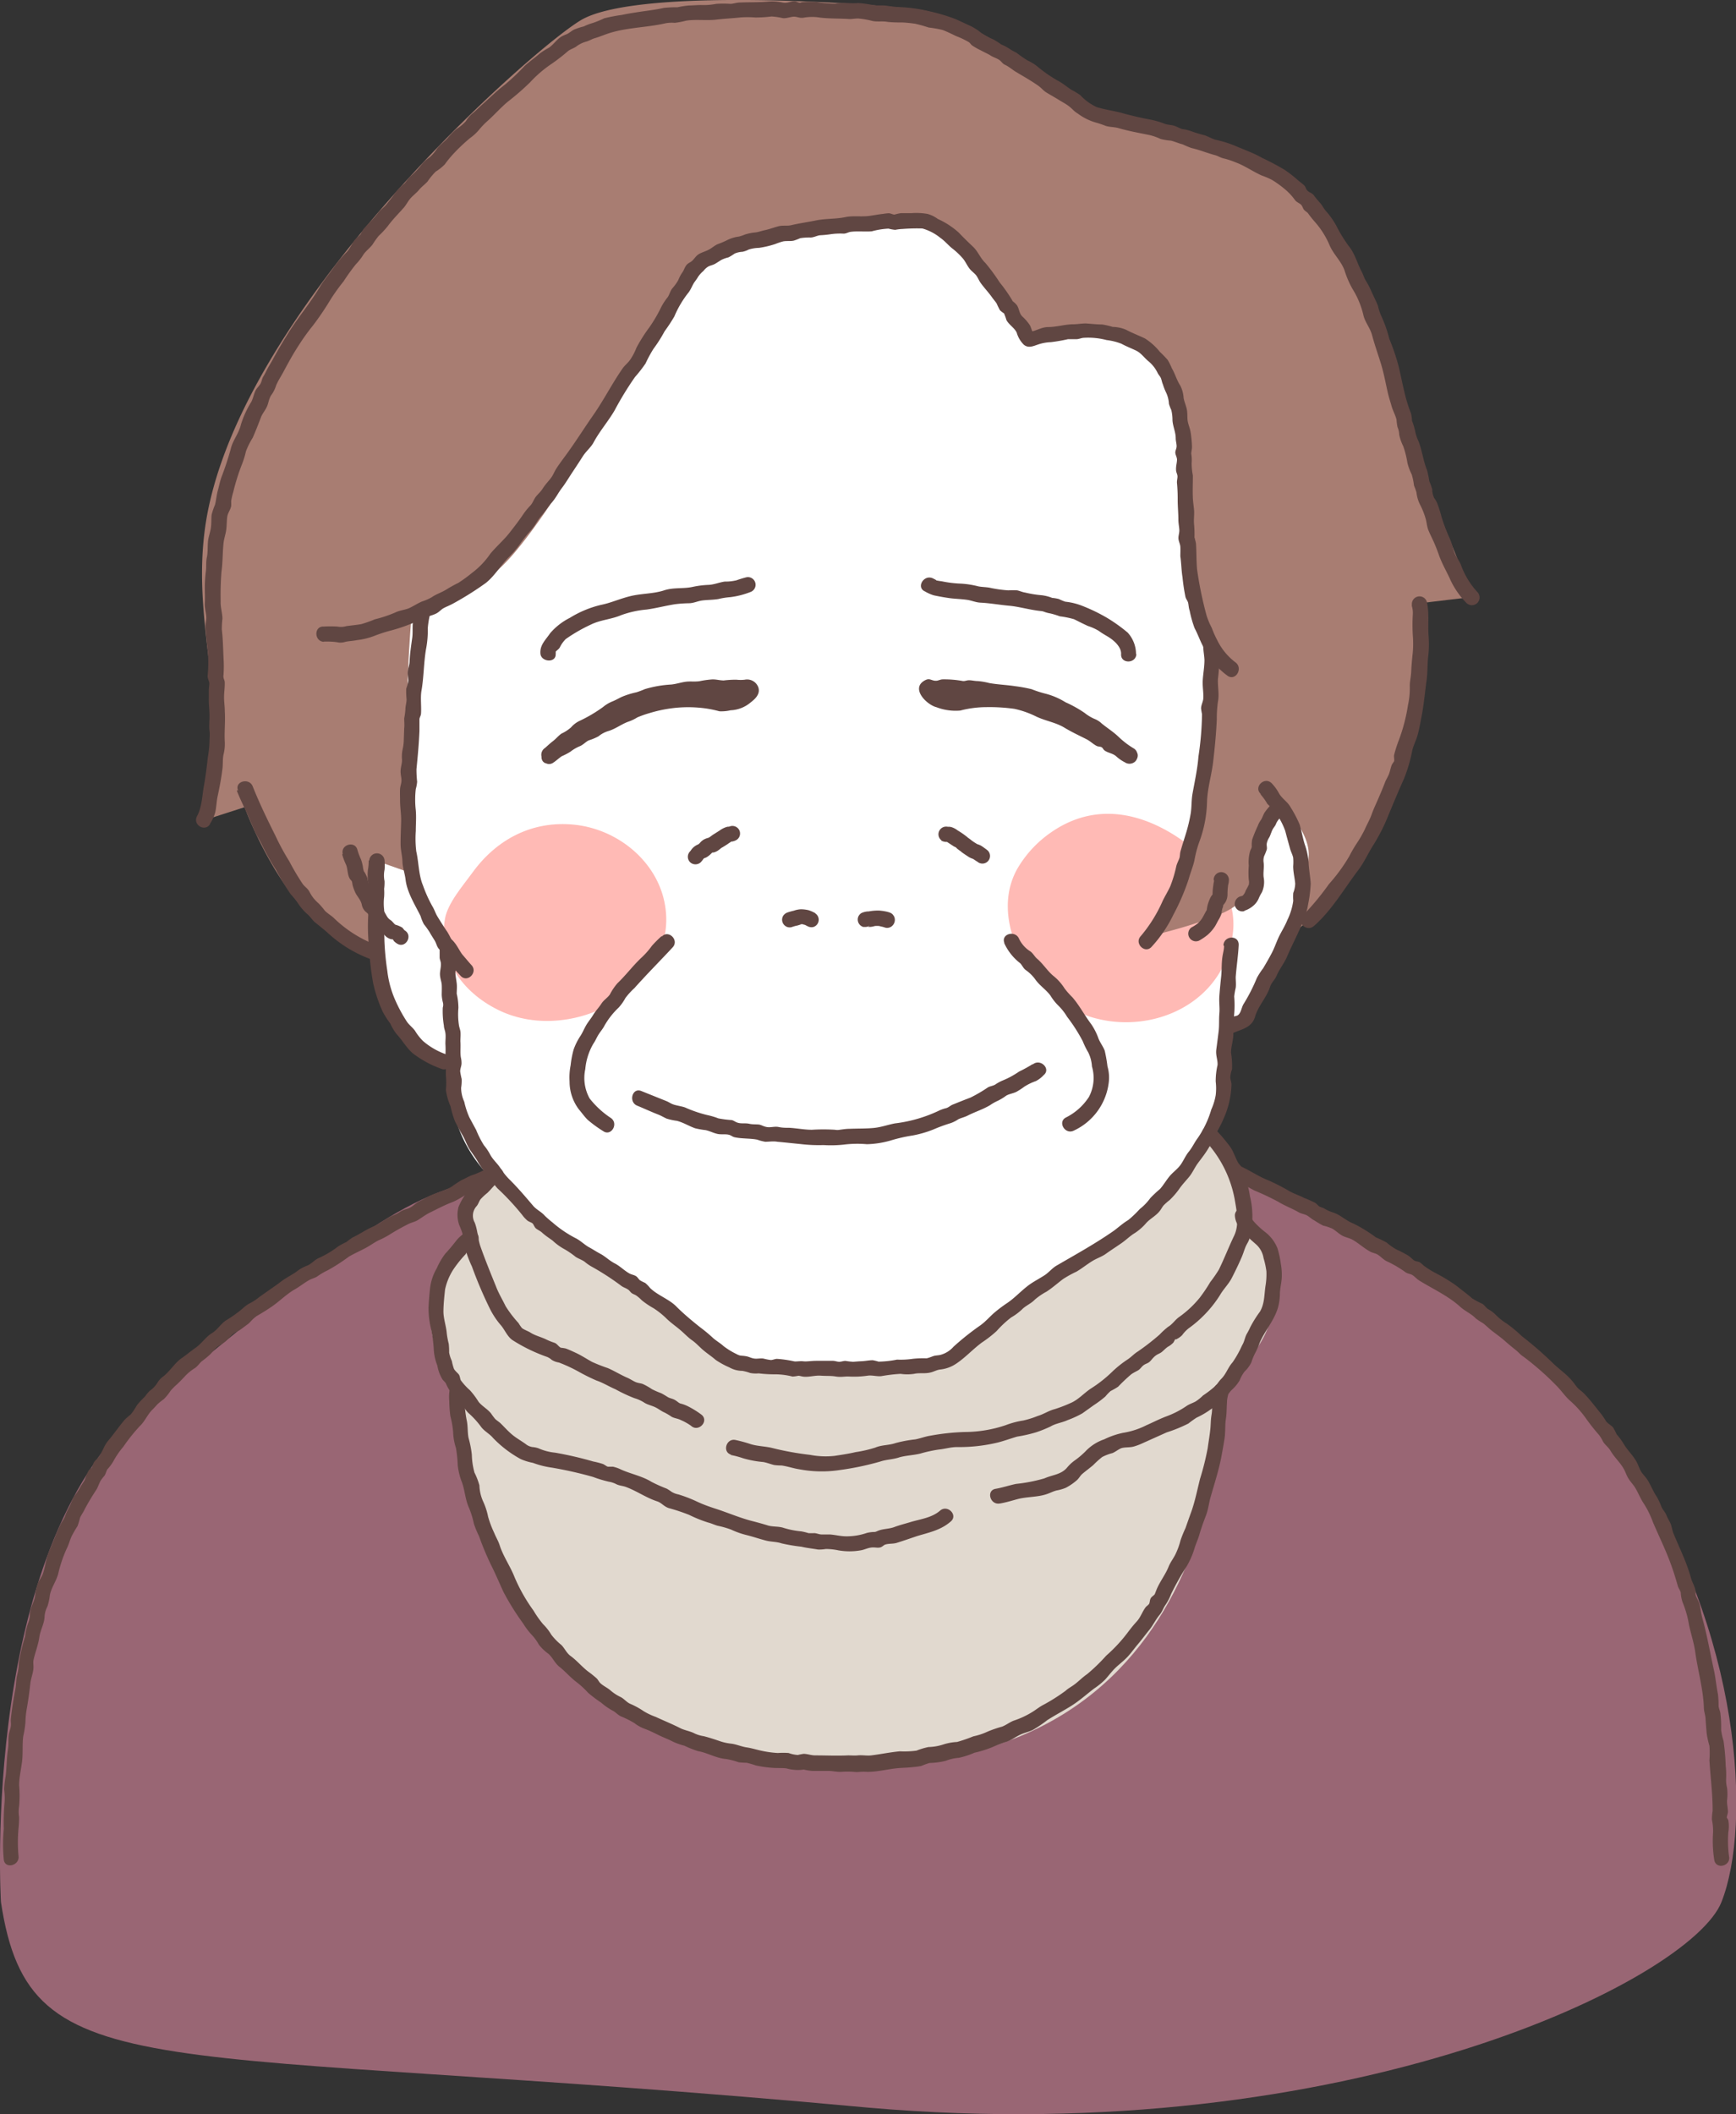
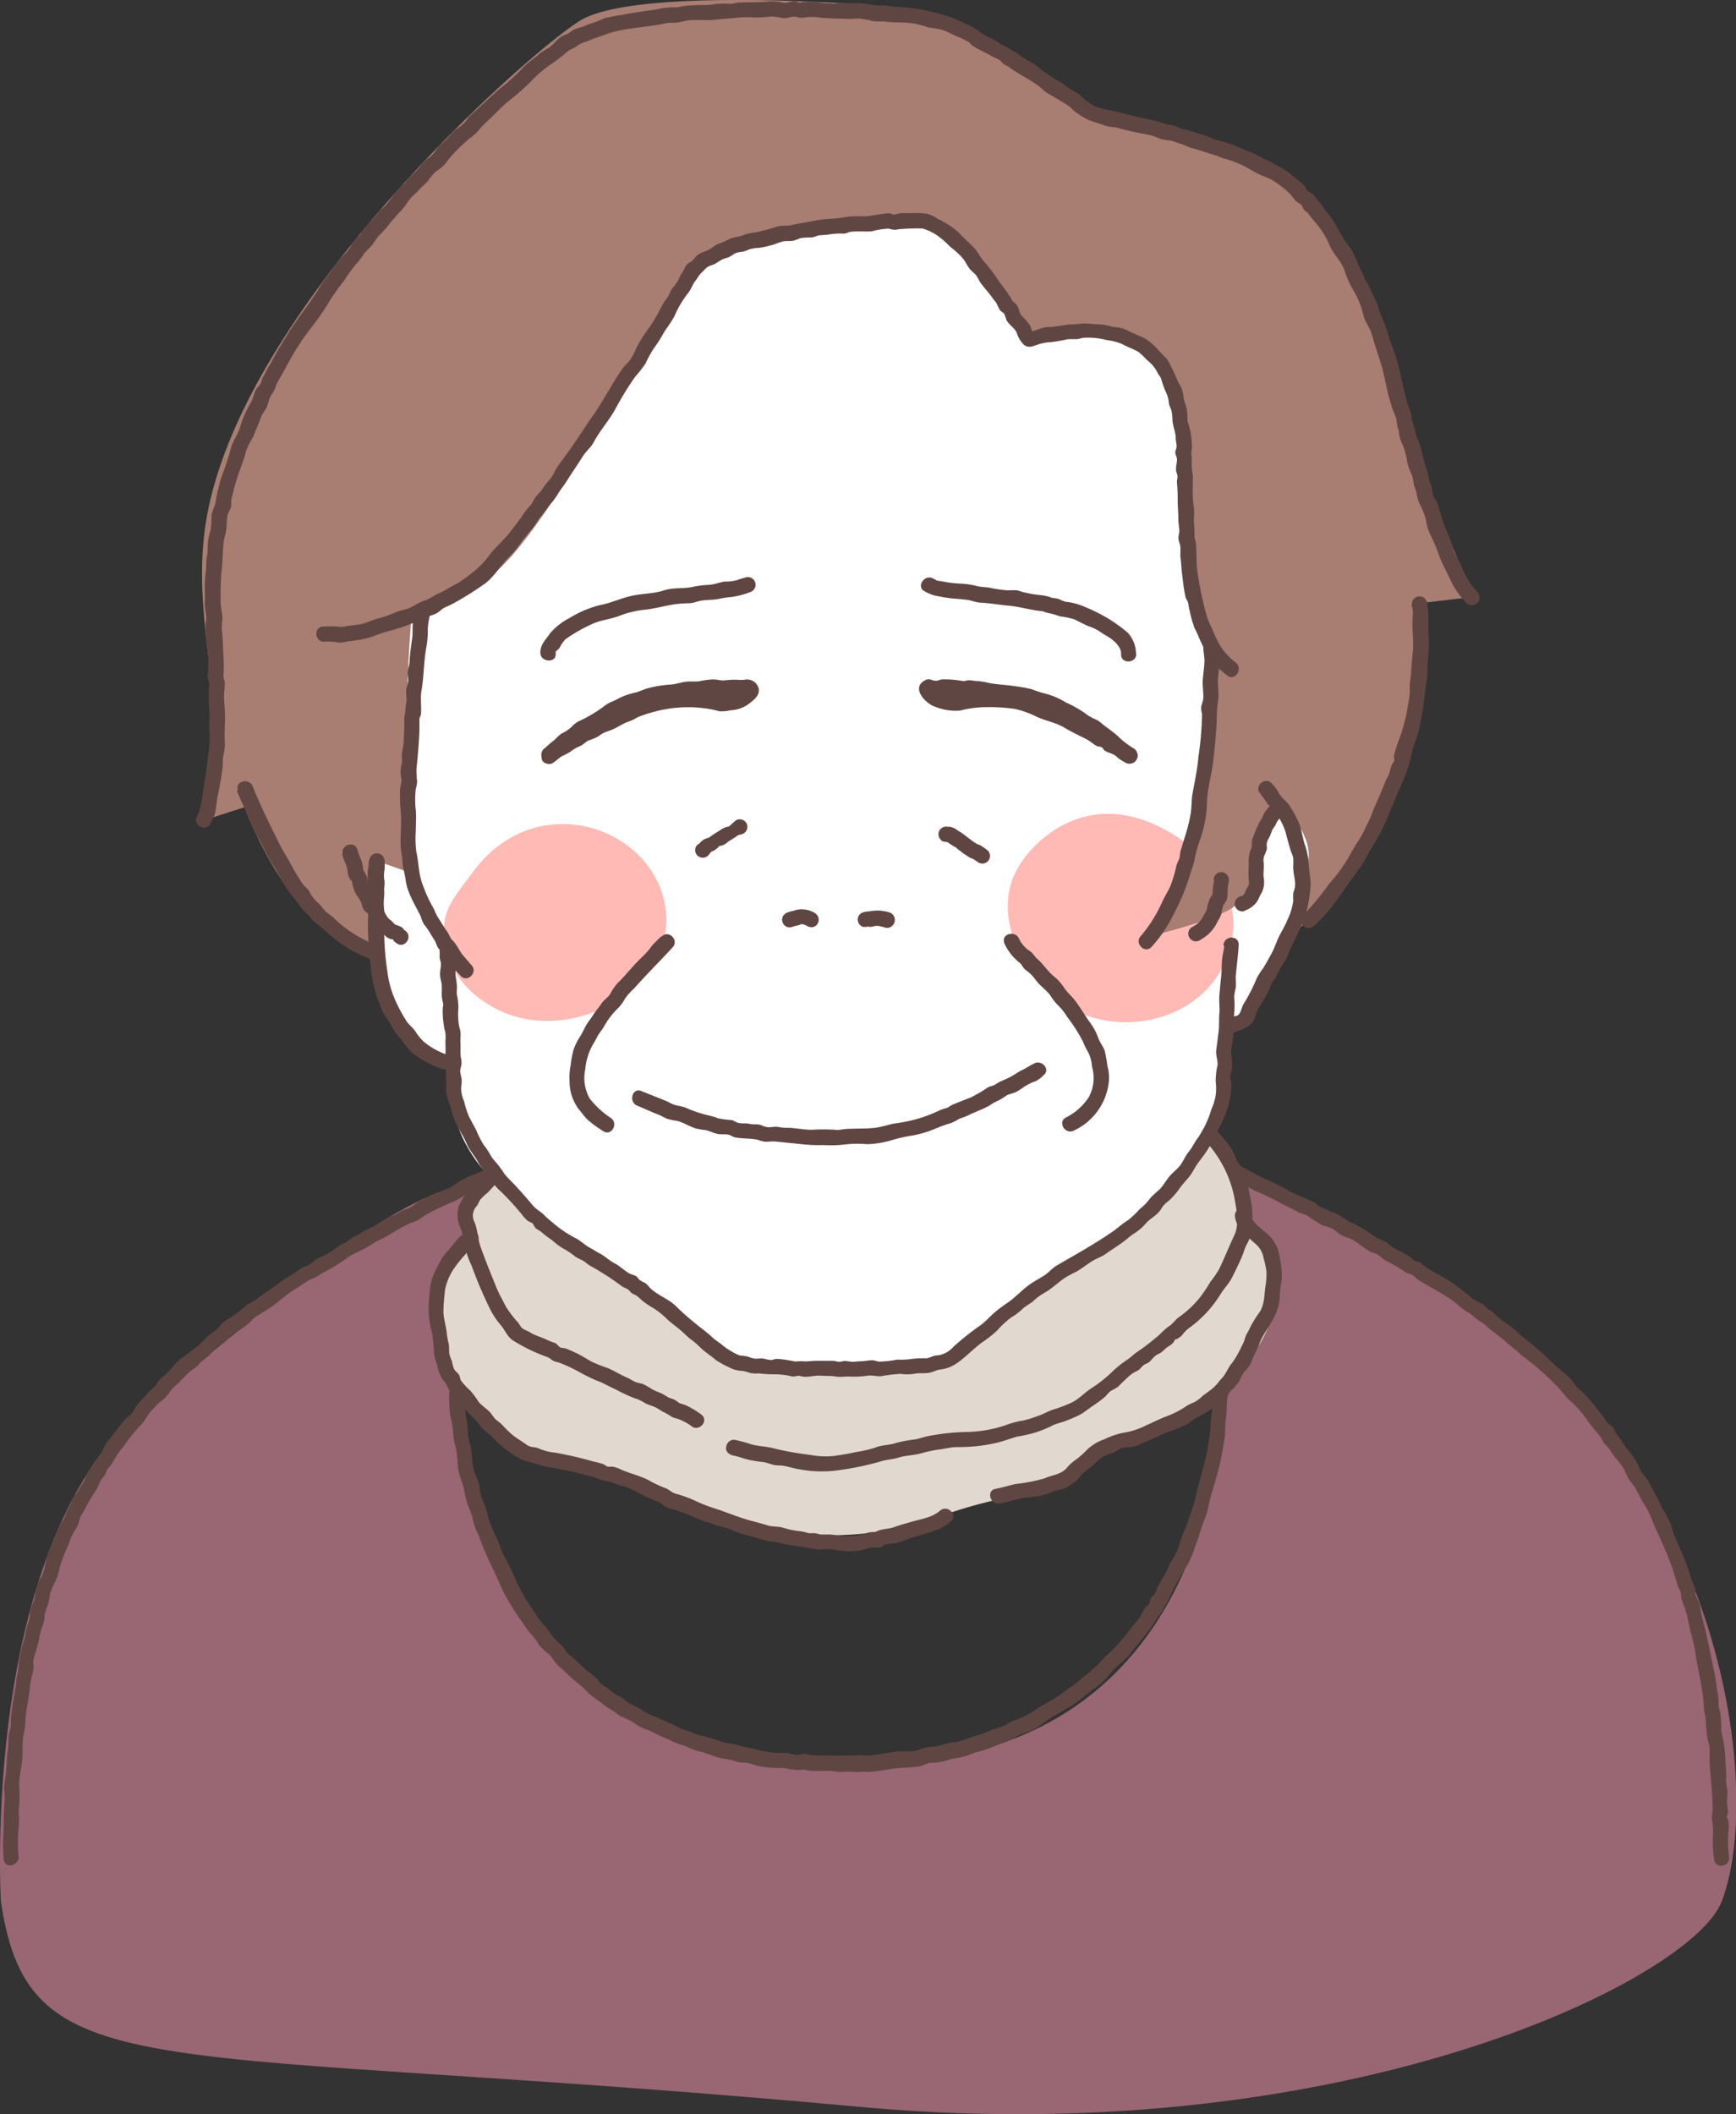
<svg xmlns="http://www.w3.org/2000/svg" viewBox="0 0 256.15 311.91">
  <rect x="0" y="0" width="256.15" height="311.91" fill="#333333" stroke="none" />
  <defs>
    <style>.cls-1{fill:#a87d72;}.cls-2{fill:#e1d9cf;}.cls-3{fill:#996674;}.cls-4{fill:#fff;}.cls-5{fill:#ffbab5;}.cls-6{fill:#604642;}</style>
  </defs>
  <g id="レイヤー_2" data-name="レイヤー 2">
    <g id="レイヤー_1-2" data-name="レイヤー 1">
      <path class="cls-1" d="M161.38,16.93s-16-14.36-26.06-15.54S93.42-1.68,85.67,3,34,46.69,30.16,78.62c-1.78,14.74,4,25.78,0,42.38l5.93-1.91s7.36,20.42,19.58,21.5l6.75-12.15,3.38-37,32.5-35.7L104,41.3l35.52-5.65L149.18,51l18.4-.45L173.88,89l2.51,7.46L182.9,117l5.79,11.4-2.06,12.15A34.86,34.86,0,0,0,198,129.91c4.2-6.74,15-29.27,11.49-40.91l7.87-.94S208.57,67,207,61.19,200.7,31,188.69,25.88,175.52,19.23,161.38,16.93Z" />
-       <path class="cls-2" d="M72.89,173.14a40.53,40.53,0,0,0-10.66,15.48c-3.31,9.25-5.62,76.95,59.12,77.61s65.28-59.78,65.28-59.78l-4.95-34.39Z" />
      <path class="cls-3" d="M.14,280.62S-3.16,227.21,22,207s35.33-30.14,48.8-32.88l-3.44,30.92s-1.68,52.19,56.42,55.1,56.52-55.1,56.52-55.1l1.42-33s42.22,19.34,58.78,44,18,53.25,13.5,64.59-54.79,36.52-125.88,30.32C22.13,301.15,4.4,308.85.14,280.62Z" />
      <path class="cls-2" d="M72.89,173.14s-6.65,3.1-3.47,9.38c0,0-11.72,8.22-2.1,22.56,0,0,7,9.34,9.48,9.48s18.79,4.73,20,5.51,20.5,11.43,42.18,3.55c8.27-3,14.71-3.3,16.88-4.47s8.34-6.7,12.41-7.62,12.44-5.51,14.43-8.67,4.61-5.38,5.27-10.51-.49-8.34-3.4-11.43a5.9,5.9,0,0,1-1.87-4.2c-.11-2,1.26-6.26-4.35-9.57S72.89,173.14,72.89,173.14Z" />
      <path class="cls-4" d="M60.89,89S57,126.46,65.8,139.55c1.52,2.26.67,8.49.86,12.79s-2.83,14.36,7.71,23.27,18,12.27,19.92,14.48a33.29,33.29,0,0,0,27.06,12.74c17-.17,18.8-1.79,26.74-9.08S167.43,181.62,169,179.1s10.87-6.2,11.6-22.5c.2-4.26,3.92-67.6,3.92-67.6l-7.29-36.37-14.1-11.82L145.71,29.14l-22-2.27-35,3.89Z" />
      <path class="cls-4" d="M55.53,127s-1,16.86,1.53,21,3.55,6.56,6.47,7.77a10.35,10.35,0,0,0,5.18.82l.8-24.67Z" />
      <path class="cls-4" d="M178.75,151.47s2.85.26,3.92-.54,6.48-10.59,7.42-12.8a32.39,32.39,0,0,0,3-11.7c.49-6.23-11.44-14-11.44-14Z" />
      <path class="cls-5" d="M73.51,149c-5.36-2.64-8.87-7.64-7.85-13.46.4-2.28,2.59-4.8,4-6.73,3.59-5,8.9-7.77,15.07-7.14s11.66,5,13.16,10.77C101.13,145,84.85,154.58,73.51,149Z" />
      <path class="cls-5" d="M153.45,145.17c-4.12-4.73-6.42-11.64-3.3-17.07a16.76,16.76,0,0,1,5-5.34c5.27-3.63,11.05-3.42,16.69-.39s10.79,8.82,10.09,15.15C180.38,151.39,162.16,155.2,153.45,145.17Z" />
      <path class="cls-1" d="M43.42,93.68s21.33.94,32.31-11.92S99.8,40,105.33,37.65s32.68-8.11,36.82-1a115.4,115.4,0,0,0,9.64,13.72s17.72-3.76,20.54,5.65,1.2,35.89,6.42,39.26c0,0-.82,37.73-9.11,42.83,0,0,10.83-2.5,13-4.81S185.24,127,186,124s7.14-11.51,7.14-11.51L181.68,43.8,153.2,24l-38.45-7.21-35.26,6L50.32,62.62Z" />
      <path class="cls-6" d="M152.36,157a20.85,20.85,0,0,1-2,1.1,12.65,12.65,0,0,1-2.51,1.35,6.1,6.1,0,0,0-1,.56c-.34.2-.71.22-1.07.41a21,21,0,0,1-2.6,1.52c-.86.32-1.69.66-2.54,1-.37.13-.63.42-1,.54a5.58,5.58,0,0,0-1.22.44,20.89,20.89,0,0,1-6.37,1.82c-1.06.2-2,.56-3.11.67s-2.4.08-3.61.13c-.49,0-.95.08-1.43.14a1.78,1.78,0,0,1-.69,0,27.88,27.88,0,0,0-3.42,0c-1.12,0-2.22-.23-3.34-.29-.53,0-1,0-1.58-.12s-1.19.12-1.77,0-.78-.34-1.22-.37-.87,0-1.36-.11-1.07,0-1.56-.12-.65-.35-1-.42A15.89,15.89,0,0,1,106,165a10.94,10.94,0,0,0-1.69-.5,18.92,18.92,0,0,1-3.25-1.12c-.52-.17-1.06-.24-1.57-.39s-.77-.39-1.18-.55l-3.69-1.48c-1.34-.54-1.92,1.64-.59,2.17,1,.41,2,.88,3.08,1.3.45.18.81.4,1.24.6a8.57,8.57,0,0,0,1.52.33c1,.26,1.78.78,2.7,1.1a11.68,11.68,0,0,0,1.53.27c.64.13,1.21.46,1.85.58.45.08,1,0,1.47.08s.63.33,1,.4c1.07.23,2.28.14,3.32.35a6.49,6.49,0,0,0,1.17.31c.6,0,1.19-.11,1.8,0,1.14.1,2.28.23,3.43.34a22.37,22.37,0,0,0,3.37.15,17.48,17.48,0,0,0,3-.07,16.11,16.11,0,0,1,3.4-.06,13.86,13.86,0,0,0,3.45-.53,23.48,23.48,0,0,1,3.32-.76,16,16,0,0,0,3.06-.89,23.63,23.63,0,0,1,2.54-.93,5.1,5.1,0,0,0,1.14-.58c.43-.2.9-.3,1.34-.52,1.11-.57,2.23-.9,3.31-1.54a7.06,7.06,0,0,1,1.19-.67,8.5,8.5,0,0,0,1.22-.75c.44-.25,1-.32,1.48-.55a10.73,10.73,0,0,0,1.2-.78,8.11,8.11,0,0,1,1.68-.81,4.1,4.1,0,0,0,1.15-.88c1.13-.91-.47-2.5-1.59-1.59Z" />
      <path class="cls-6" d="M47.79,94.65c.76,0,1.46,0,2.22.15a2.6,2.6,0,0,0,1-.12c.55-.11,1.1-.12,1.66-.24a10.36,10.36,0,0,0,2.58-.63A21.79,21.79,0,0,1,57.76,93a24.22,24.22,0,0,0,4.3-1.6c.76-.44,1.61-.52,2.35-.91.38-.2.66-.54,1-.74s1-.45,1.51-.74a45.83,45.83,0,0,0,4.76-3c1.39-1.1,2.29-2.77,3.59-4a15.31,15.31,0,0,0,1.63-2c.5-.67.95-1.24,1.5-1.85s.91-1.42,1.48-2.06,1-1.36,1.57-2,.94-1.43,1.45-2.09,1-1.49,1.49-2.23,1.07-1.61,1.58-2.42,1.2-1.32,1.61-2.08c.9-1.68,2.15-3.09,3.11-4.74a47.54,47.54,0,0,1,3-4.91,21,21,0,0,0,1.56-2,18.91,18.91,0,0,1,1.18-2.18,20.26,20.26,0,0,0,1.63-2.57,25,25,0,0,0,1.44-2.19,14.94,14.94,0,0,1,2.09-3.53c.4-.52.57-1.12.92-1.59.17-.24.32-.43.47-.69a4.06,4.06,0,0,1,.81-.9,2.59,2.59,0,0,1,.71-.65c.29-.16.62-.21.92-.36s.71-.45,1.07-.65a5,5,0,0,1,1-.35,7.65,7.65,0,0,0,.91-.56,3.31,3.31,0,0,1,1.15-.26,3.77,3.77,0,0,0,.94-.34,5.53,5.53,0,0,1,1.5-.24A14.36,14.36,0,0,0,114.4,36a9.38,9.38,0,0,1,1.13-.38c.52-.11,1.07,0,1.6-.12a7.6,7.6,0,0,0,.94-.36,8.81,8.81,0,0,1,1.53-.1c.47,0,.91-.27,1.39-.33a15.93,15.93,0,0,0,1.68-.17,10,10,0,0,1,1.81-.07c.37,0,.68-.21,1-.26,1-.14,2.12,0,3.15-.08a11.37,11.37,0,0,1,2.47-.4,5.46,5.46,0,0,0,1,.18,6.89,6.89,0,0,1,1.09-.13,28.2,28.2,0,0,1,2.91-.07,7.38,7.38,0,0,1,2.66,1.39c.71.49,1.19,1.14,1.86,1.64A10.6,10.6,0,0,1,142,38.05c.45.49.69,1.15,1.12,1.66.27.33.65.58.91.91s.4.75.66,1.11c.52.73,1.16,1.39,1.68,2.13.21.3.49.61.69.92a10.9,10.9,0,0,0,.49,1,4.4,4.4,0,0,0,.6.46,10.47,10.47,0,0,1,.36,1c.39.7,1.19,1.14,1.51,1.84a4.06,4.06,0,0,0,1.05,1.78c.64.51,1.25.26,2,0a6.61,6.61,0,0,1,2-.38,24.62,24.62,0,0,0,2.52-.44c.42,0,.81,0,1.22,0s.72-.18,1.09-.2a10.68,10.68,0,0,1,3.38.33,9,9,0,0,1,2.18.54c.68.37,1.42.66,2.14,1s1.1.91,1.75,1.5a5.15,5.15,0,0,1,1.45,1.79c.12.27.33.46.46.72s.19.7.33,1A8.8,8.8,0,0,0,172.1,58a4.52,4.52,0,0,1,.38,1.59,7.13,7.13,0,0,0,.35.91A6.29,6.29,0,0,1,173,62c.06.93.48,1.74.48,2.67,0,.39.14.82.13,1.19s-.2.6-.19.92.22.62.25,1c0,.5-.18,1-.14,1.57,0,.31.19.6.21.9s-.12.7-.07,1.07a24.3,24.3,0,0,1,.1,2.43c0,1,.1,1.94.1,2.93,0,.49.11,1,.14,1.46s-.14.83-.13,1.27.25.81.28,1.25,0,.94,0,1.42c.15,1,.15,2.05.32,3.08a28.14,28.14,0,0,0,.44,2.92c.08.3.32.57.39.85s.08.77.23,1.18a16.49,16.49,0,0,0,.73,2.58c.46.84.76,1.75,1.21,2.6a11.57,11.57,0,0,0,3.66,4.42c1.2.81,2.33-1.14,1.14-2a9.08,9.08,0,0,1-2.66-3.23,15.15,15.15,0,0,1-.82-1.84,11.28,11.28,0,0,1-.76-1.8A55,55,0,0,1,176.63,84c-.11-1.26-.08-2.54-.16-3.8a5.25,5.25,0,0,0-.13-.57c-.2-.94-.11.45-.09-.52a16.26,16.26,0,0,0-.07-1.84c-.06-.7.07-1.39,0-2.09s-.14-1.11-.17-1.67c-.05-1.14,0-2.25,0-3.36a9.72,9.72,0,0,1-.18-1.8,5.68,5.68,0,0,0-.06-1.43c0-.24.11-.59.11-1a16.23,16.23,0,0,0-.21-2.19c-.09-.54-.3-1-.41-1.54s0-1.3-.19-2-.35-1-.43-1.51a4.47,4.47,0,0,0-.51-1.83c-.52-.81-.73-1.67-1.21-2.49a9.68,9.68,0,0,0-.62-1.25,16.36,16.36,0,0,0-1.16-1.2,8.92,8.92,0,0,0-2.24-2c-.93-.43-1.88-.8-2.77-1.27a5.29,5.29,0,0,0-1.95-.41,11.41,11.41,0,0,0-1.56-.36c-.8,0-1.6-.1-2.4-.15-.65,0-1.19.11-1.81.12-1.26,0-2.5.41-3.75.41-1,0-1.88.64-2.82.72l.8.33c-.44-.42-.42-.85-.7-1.35a6.9,6.9,0,0,0-1.12-1.28c-.46-.51-.4-1-.74-1.59a2.19,2.19,0,0,0-.39-.42c-.34-.32-.17-.06-.38-.43a21.65,21.65,0,0,0-1.81-2.57,27.53,27.53,0,0,0-2.11-2.87c-.75-.71-1.08-1.69-1.81-2.38s-1.45-1.39-2.13-2.11a12,12,0,0,0-3.08-2,4.57,4.57,0,0,0-1.52-.74,9.59,9.59,0,0,0-2.39-.11c-.53,0-1,0-1.53,0a6.51,6.51,0,0,0-.94.21c-.26,0-.59-.2-.87-.2a7.53,7.53,0,0,0-.83.1c-.72.07-1.37.21-2.07.3-1.16.15-2.39-.07-3.53.18-1.39.29-2.91.19-4.33.49-1.23.25-2.42.41-3.64.7-.58.13-1.18,0-1.76.13s-1.38.45-2.12.6c-.47.1-.89.27-1.36.33a7.15,7.15,0,0,0-1.53.3,6.55,6.55,0,0,1-.91.31,5.43,5.43,0,0,0-1.89.6,13.64,13.64,0,0,1-1.3.54c-.44.21-.81.55-1.24.78s-.82.34-1.23.53c-.67.31-.77.66-1.25,1.13-.27.25-.64.33-.89.69s-.32.68-.54,1a5,5,0,0,0-.61,1.14,7,7,0,0,1-.91,1.26c-.29.39-.39.85-.64,1.25a9.1,9.1,0,0,0-.95,1.43,21.42,21.42,0,0,1-1.78,3.05,23.54,23.54,0,0,0-1.9,3A8.65,8.65,0,0,1,93,53.05c-.33.49-.8.83-1.13,1.3-1.54,2.21-2.77,4.65-4.31,6.86-1.4,2-2.69,4.08-4.16,6.07-.41.56-.84,1.13-1.23,1.72s-.5,1-.84,1.47-.87,1-1.22,1.56-.65.77-1,1.2-.47.92-.82,1.32a10.34,10.34,0,0,0-1,1.2c-.66,1-1.44,2-2.17,2.93s-1.88,1.95-2.76,3a12,12,0,0,1-2.71,2.84A21.52,21.52,0,0,1,67.62,86,19,19,0,0,0,65.82,87c-.69.42-1.45.65-2.11,1.11a7.43,7.43,0,0,1-1.47.64c-.62.27-1.19.65-1.8.94s-1.44.34-2.13.68a18.75,18.75,0,0,1-3,1,17.83,17.83,0,0,1-2,.71c-.73.13-1.46.19-2.18.29a2.9,2.9,0,0,1-1.36.07,16.36,16.36,0,0,0-2,0c-1.45-.09-1.45,2.16,0,2.25Z" />
      <path class="cls-6" d="M31,121.52a6.1,6.1,0,0,0,.75-1.64c.18-.77.19-1.57.35-2.34.29-1.36.55-2.7.72-4.09.1-.75,0-1.49.19-2.25a6.34,6.34,0,0,0,.16-1.73c-.09-1.51.1-3,0-4.54,0-.72-.12-1.42-.11-2.14s.13-1.45.1-2.13c0-.26-.15-.47-.18-.71-.07-.64-.08.72,0-.41A17.16,17.16,0,0,0,33,97.39c-.08-1.51-.09-3-.27-4.53a13.34,13.34,0,0,1,.09-1.56c0-.86-.3-1.68-.26-2.56a42.9,42.9,0,0,1,.12-4.39c.2-1.43.15-2.84.31-4.27.08-.68.32-1.31.4-2s.06-1.25.14-1.83.46-1,.58-1.58a6,6,0,0,0,0-.73,9.22,9.22,0,0,1,.31-1.36,31.32,31.32,0,0,1,1.25-4,12.67,12.67,0,0,0,.62-2,11.4,11.4,0,0,1,1-2c.44-1,.83-2,1.21-3,.23-.6.62-1,.89-1.6s.28-1.25.74-1.83a4.85,4.85,0,0,0,.61-1.28c.25-.61.67-1.27,1-1.86.73-1.36,1.47-2.74,2.3-4a30.82,30.82,0,0,1,2.15-3,42.19,42.19,0,0,0,2.57-3.8,28.59,28.59,0,0,1,1.93-2.69A30.35,30.35,0,0,1,52.5,39a8.42,8.42,0,0,0,1.13-1.45c.4-.57.92-.93,1.33-1.46a13.36,13.36,0,0,1,.9-1.27,14.22,14.22,0,0,0,1.35-1.45c.68-.93,1.52-1.78,2.31-2.66.4-.44.62-.94,1-1.39s.9-.82,1.3-1.3.85-.79,1.26-1.23a9.7,9.7,0,0,1,1.22-1.48,7,7,0,0,0,1.33-1.06A16,16,0,0,1,67,22.59a26,26,0,0,1,2.36-2.22,7.26,7.26,0,0,0,1.35-1.25A11.23,11.23,0,0,1,72,17.79c1-.9,1.9-1.93,2.92-2.78a37.23,37.23,0,0,0,3.29-2.86,18,18,0,0,1,3.25-2.78,27.43,27.43,0,0,0,2.35-1.83c.37-.29.81-.39,1.21-.67a4.27,4.27,0,0,1,1.48-.73c.47-.13.84-.39,1.28-.51.65-.19,1.24-.44,1.88-.66,2.69-.92,5.73-.89,8.52-1.53a4.91,4.91,0,0,1,1.38-.07,11.46,11.46,0,0,0,1.67-.32c1.42-.22,2.9,0,4.33-.14,1.22-.15,2.4-.2,3.62-.33a14,14,0,0,1,2.24,0,17.58,17.58,0,0,0,2.4-.15,9.3,9.3,0,0,1,1.69.25c.58.06,1.23-.24,1.7-.22s.84.26,1.42.14a7.05,7.05,0,0,1,2.38,0c1.47.17,2.9.11,4.35.21.43,0,.87-.09,1.27-.08a12.06,12.06,0,0,1,2.08.36c.75.16,1.52,0,2.24.14a16.26,16.26,0,0,0,1.85.08c.73,0,1.49.09,2.22.19a19.6,19.6,0,0,1,2,.56,16.63,16.63,0,0,1,2.09.37c.69.27,1.36.6,2,.91a11.79,11.79,0,0,1,1.86.89c.18.13.28.33.46.47a10.43,10.43,0,0,0,1.35.76c.45.26.94.45,1.36.72s.9.4,1.27.64.48.56.88.74c.57.27,1,.66,1.54,1,1.14.69,2.28,1.32,3.37,2.09.43.3.76.73,1.2,1,.61.37,1.23.71,1.84,1.09s1.1.62,1.57,1,.71.72,1.2,1a8.23,8.23,0,0,0,2.75,1.36,13.18,13.18,0,0,1,1.38.47c.63.2,1.3.15,1.93.34,1.47.43,3,.7,4.47,1a8.14,8.14,0,0,1,1.7.59,8.72,8.72,0,0,0,1.53.25c.59.15,1.14.4,1.74.55a13.32,13.32,0,0,0,1.29.54c1.21.27,2.3.74,3.48,1.05.45.12.82.39,1.3.49a11.66,11.66,0,0,1,1.73.57c1.34.49,2.54,1.35,3.85,1.94a11.51,11.51,0,0,1,1.54.66,15.47,15.47,0,0,1,2.16,1.6,8.87,8.87,0,0,1,1.23,1.38c.25.33.69.45.91.7s.24.54.44.75.38.28.54.46a16.25,16.25,0,0,0,1.06,1.33,12.56,12.56,0,0,1,2.17,3.48c.58,1.31,1.69,2.28,2.18,3.65a13.69,13.69,0,0,0,1.19,2.75,12.86,12.86,0,0,1,1.58,3.79c.21,1.05,1,1.91,1.29,3,.36,1.35.82,2.66,1.24,4,.48,1.49.74,3,1.08,4.48.15.67.38,1.35.56,2s.57,1.33.73,2a7.62,7.62,0,0,0,.15,1.11,2.78,2.78,0,0,1,.24,1.06,6.64,6.64,0,0,0,.6,1.74,13.51,13.51,0,0,1,.61,2.43,7.84,7.84,0,0,0,.64,1.73,9.48,9.48,0,0,1,.34,1.65,10.06,10.06,0,0,1,.36,1,5.3,5.3,0,0,0,.58,1.91,10.64,10.64,0,0,1,.73,1.82c.2.59.21,1.22.43,1.79s.51,1.12.76,1.67.57,1.35.82,2.07c.41,1.16,1,2.19,1.54,3.32a12.12,12.12,0,0,0,2.5,3.72A1.12,1.12,0,0,0,218,87.36a11.81,11.81,0,0,1-2.45-4.06c-.24-.58-.6-1-.87-1.59s-.43-1.55-.77-2.27a23.4,23.4,0,0,1-1.23-3.26,19.58,19.58,0,0,0-.64-2,5,5,0,0,0-.44-.74,3,3,0,0,1-.27-1.23A8.09,8.09,0,0,0,210.9,71a13.46,13.46,0,0,0-.35-1.67c-.55-1.36-.7-2.79-1.22-4.17a6.76,6.76,0,0,1-.55-1.7,9.39,9.39,0,0,0-.43-1.36A6.58,6.58,0,0,0,208.2,61a21.8,21.8,0,0,1-.82-2.52c-.34-1.36-.62-2.71-.92-4.08A31.08,31.08,0,0,0,205,50a19.15,19.15,0,0,0-1.21-3.43,8.52,8.52,0,0,1-.48-1.48c-.29-.74-.67-1.44-1-2.2a11.43,11.43,0,0,0-.8-1.51c-.24-.41-.36-.87-.59-1.3-.66-1.22-1-2.69-1.93-3.8a22.36,22.36,0,0,1-1.83-3,11.37,11.37,0,0,0-1.39-2c-.41-.43-.62-.92-1-1.36a11.84,11.84,0,0,1-.9-1.09c-.26-.36-.65-.41-.93-.68s-.27-.54-.46-.75-.67-.56-1-.84a18.45,18.45,0,0,0-1.91-1.49,36.65,36.65,0,0,0-3.33-1.77c-1.27-.73-2.64-1.2-4-1.79a16.56,16.56,0,0,0-2.83-.88c-.56-.14-1.12-.49-1.68-.68a17,17,0,0,1-1.87-.56,5.8,5.8,0,0,0-1.38-.34c-.33-.07-.9-.42-1.34-.53s-.91-.11-1.29-.26a12.05,12.05,0,0,0-2.15-.62c-1.42-.27-2.86-.6-4.27-1-1.19-.31-2.43-.47-3.61-.84a7.75,7.75,0,0,1-2.43-1.77,12,12,0,0,0-1.33-.8c-.67-.44-1.32-1-2-1.34a20.07,20.07,0,0,1-3-2.09,7,7,0,0,0-1.46-.89,19.38,19.38,0,0,1-1.62-1.13,8.13,8.13,0,0,1-1-.56,6.55,6.55,0,0,0-1.25-.66,11,11,0,0,0-1.19-.76,9.23,9.23,0,0,1-1.75-.94,8.07,8.07,0,0,0-1.53-1l-2.16-1a25.66,25.66,0,0,0-4-1.2,21.72,21.72,0,0,0-4.33-.61A15.47,15.47,0,0,1,131,.87c-.74-.14-1.48,0-2.23-.13a16.72,16.72,0,0,0-2.11-.29,11.31,11.31,0,0,1-1.54,0,7.8,7.8,0,0,0-1.87.09,17,17,0,0,1-2.66-.22,10.15,10.15,0,0,0-2.27,0,1.26,1.26,0,0,0-.26.09c-.27,0-.55-.22-.85-.22-.62,0-1,.32-1.69.2a6.84,6.84,0,0,0-2.12-.16c-1.42.13-2.78.08-4.22.14-.47,0-.93.18-1.38.2a15.19,15.19,0,0,0-2.13,0,9.56,9.56,0,0,1-2.2.17c-.63,0-1.2.06-1.84.07a13.32,13.32,0,0,0-1.66.26,19,19,0,0,0-2,.09c-1.34.31-2.77.45-4.13.67-.71.11-1.37.22-2.07.37a24.74,24.74,0,0,0-2.62.5,14.45,14.45,0,0,1-1.68.69,7.61,7.61,0,0,0-1.33.51,10.08,10.08,0,0,0-1.47.48c-.29.16-.54.37-.82.54s-.59.25-.89.41c-.77.4-1.25,1.24-2,1.73a9.78,9.78,0,0,0-1.32.84c-.74.65-1.56,1.2-2.28,1.88a31.59,31.59,0,0,1-2.85,2.7c-1.22.92-2.28,2-3.42,3-.49.44-.92.9-1.45,1.31a4.63,4.63,0,0,0-.9,1.09A6.21,6.21,0,0,1,67.39,19,11.49,11.49,0,0,0,66,20.42c-.49.52-1.06.93-1.51,1.49a5.67,5.67,0,0,1-1.1,1.3A5.66,5.66,0,0,0,62,24.54,9.76,9.76,0,0,1,60.57,26c-.37.32-.57.74-.91,1.08a9.8,9.8,0,0,0-1.22,1.19c-.43.64-.86,1.2-1.36,1.81s-1,.9-1.37,1.43c-.63.84-1.4,1.5-2.09,2.3a7.83,7.83,0,0,0-.41.75,5.88,5.88,0,0,1-.64.58c-.55.57-.83,1.39-1.37,2a18.05,18.05,0,0,0-1.92,2.26c-.68,1-1.51,1.94-2.13,3-1.41,2.37-3.19,4.45-4.62,6.75-.79,1.26-1.54,2.52-2.25,3.83-.32.61-.7,1.16-1,1.79a8.94,8.94,0,0,1-.44.8c-.19.32-.22.69-.38,1s-.55.67-.73,1c-.29.57-.36,1.17-.65,1.72a14.37,14.37,0,0,0-1.53,3.34c-.3,1.32-1.21,2.32-1.51,3.63a42.84,42.84,0,0,1-1.37,4.15c-.23.67-.36,1.35-.54,2s-.23,1.39-.41,2.07a9.66,9.66,0,0,0-.5,1.49c-.06.71,0,1.41-.14,2.12s-.33,1.19-.39,1.81c-.08.78,0,1.52-.16,2.28s-.07,1.32-.14,2a19.87,19.87,0,0,0-.17,2.44c0,.79.05,1.55,0,2.35s.22,1.48.22,2.21c0,.42-.14.84-.12,1.29.05.88.14,1.79.23,2.67a19,19,0,0,1,.1,4.39c-.08.54.17.78.24,1.27,0,.3-.09.83-.08,1.15s0,.85,0,1.28c0,.86.12,1.7.1,2.56,0,.67-.08,1.35,0,2s0,1.12,0,1.7a15.92,15.92,0,0,1-.25,2.27c-.15,1.44-.33,2.81-.58,4.22s-.28,3.08-1,4.42,1.26,2.41,1.94,1.13Z" />
      <path class="cls-6" d="M34.93,116.62c.46,1.17,1,2.28,1.55,3.43.33.78.66,1.55,1,2.35s.75,1.39,1.11,2.12a36.3,36.3,0,0,0,2.15,3.85,37.8,37.8,0,0,0,2.15,3.56,9.52,9.52,0,0,1,1,1.21,7.84,7.84,0,0,0,1.46,1.73c.46.38.71.87,1.17,1.24s1.17.93,1.74,1.43a19,19,0,0,0,7,4.17c1.38.43,2-1.74.59-2.17a18.12,18.12,0,0,1-6.62-4.13c-.4-.37-1-.71-1.32-1.08a11.14,11.14,0,0,0-.92-1.07,5.33,5.33,0,0,1-1.31-1.66c-.28-.54-.66-.72-1-1.16a36.09,36.09,0,0,1-2-3.38,34.59,34.59,0,0,1-2-3.68c-1.2-2.4-2.4-4.86-3.39-7.36-.52-1.33-2.7-.75-2.17.6Z" />
      <path class="cls-6" d="M50.49,126.05a9,9,0,0,0,.56,1.5c.28.66.19,1.48.57,2.1.08.14.25.27.31.41a4.37,4.37,0,0,1,.09.5,6.72,6.72,0,0,0,.35,1c.28.67.81,1.11,1,1.85a1.94,1.94,0,0,0,.48,1c.2.21.39.29.52.53a15.87,15.87,0,0,0,1.11,1.87,3.63,3.63,0,0,0,.83.73c.27.2.46.5.74.71a2.25,2.25,0,0,0,.53.28s.56.13.29,0c.1,0,.2.26.28.34a2.48,2.48,0,0,0,.45.35c1.24.77,2.37-1.18,1.14-1.94-.12-.07-.26-.32-.39-.43a4.07,4.07,0,0,0-1-.42c-.17-.09-.44-.48-.66-.64a1.76,1.76,0,0,1-.54-.51c-.35-.56-.63-1.18-1-1.74-.06-.1-.72-.69-.72-.7.13.26.17.3.13.14a1.27,1.27,0,0,1,0-.26,3.1,3.1,0,0,0-.15-.46,8.39,8.39,0,0,0-.45-1c-.14-.25-.37-.47-.45-.64a5.48,5.48,0,0,1-.31-1.1,4.65,4.65,0,0,0-.52-1,4.21,4.21,0,0,1-.15-.74,6.45,6.45,0,0,0-.27-1,9.54,9.54,0,0,1-.52-1.38c-.33-1.41-2.5-.82-2.17.59Z" />
      <path class="cls-6" d="M61.38,89.74c-.1.62-.33,1.21-.43,1.82-.14.9,0,1.81-.15,2.71-.15,1.09-.31,2.15-.36,3.24,0,.53-.21,1-.27,1.54s.09.9.08,1.37a6.83,6.83,0,0,1-.31,1.18,11.92,11.92,0,0,0,.05,1.58c0,.51-.18,1-.17,1.48a11.5,11.5,0,0,1-.18,1.33c0,.47.06,1,0,1.44l-.06,1.7a6.55,6.55,0,0,1-.17,1.41,5.24,5.24,0,0,0-.09,1.58c0,.53-.18,1-.21,1.56s.13,1,.13,1.45-.18.81-.21,1.27,0,1.16,0,1.72c0,1,.18,2,.16,3s-.09,2.28-.08,3.43c0,.87.25,1.71.27,2.55s.36,1.78.47,2.73c.24,1.88,1.4,3.68,2.21,5.33a6.18,6.18,0,0,0,.49,1.2,12.93,12.93,0,0,1,.84,1.17c.23.42.49.81.74,1.22s.3.81.56,1.16.78.69,1.06,1.18a6.22,6.22,0,0,0,.52,1c.52.65,1.14,1.28,1.71,1.9,1,1.06,2.58-.54,1.59-1.6-.44-.48-.86-1-1.28-1.48s-.8-1.4-1.36-2c-.28-.32-.27-.23-.45-.55a9.33,9.33,0,0,0-.48-.88c-.51-.74-1-1.52-1.47-2.29-.27-.44-.43-1-.76-1.53a19.76,19.76,0,0,1-1.35-3c-.67-1.61-.62-3.41-1-5.06a15.8,15.8,0,0,1-.07-3c0-1,.09-2,0-3.07a13.57,13.57,0,0,1,0-3.12,5.56,5.56,0,0,0,.2-1.08,16.38,16.38,0,0,1-.1-1.85c.19-1.9.36-3.71.44-5.64,0-.52,0-1.18,0-1.69,0-.29.21-.55.23-.85.08-1.08-.11-2.33.07-3.4.35-2,.32-4,.66-6.07a14.54,14.54,0,0,0,.27-3.14,12.68,12.68,0,0,1,.41-2.36c.21-1.42-1.95-2-2.17-.6Z" />
      <path class="cls-6" d="M208.29,89.31a3.6,3.6,0,0,1,.17,1.39,26.59,26.59,0,0,0,0,3,15.51,15.51,0,0,1,0,2.55c-.1.92-.19,1.84-.23,2.76s-.24,1.55-.21,2.34a11.47,11.47,0,0,1-.27,2.67,25.64,25.64,0,0,1-1.35,5.18,18.09,18.09,0,0,0-.69,2.16c-.07.29.05.63,0,.9,0,.1-.29.42-.36.61-.19.48-.25,1-.47,1.48s-.36.67-.49,1c-.35.92-.72,1.78-1.11,2.68-.31.71-.65,1.43-.91,2.17s-.68,1.43-1,2.18a17.44,17.44,0,0,1-1.21,2.09,19.79,19.79,0,0,0-1.07,1.85,25.08,25.08,0,0,1-3,4.11,39.08,39.08,0,0,1-3.81,4.6c-1.1,1,.5,2.54,1.59,1.59,2.62-2.29,4.45-5.49,6.54-8.24.89-1.17,1.47-2.54,2.27-3.77a27.62,27.62,0,0,0,2.23-4.45c.74-1.77,1.47-3.54,2.26-5.29a22.17,22.17,0,0,0,1.21-4.15c.18-.75.55-1.45.77-2.2.27-.94.43-1.94.62-2.9.34-1.76.48-3.52.73-5.27.15-1.08.11-2.19.21-3.28a15.59,15.59,0,0,0,.09-3.13c-.15-1.77.14-3.51-.29-5.22a1.13,1.13,0,0,0-2.17.6Z" />
      <path class="cls-6" d="M177.54,95.29c0,.7.15,1.38.18,2.08,0,1-.19,2-.25,2.95s.12,1.78.08,2.64c0,.53-.32,1-.33,1.55a8.36,8.36,0,0,0,.14.85,45.59,45.59,0,0,1-.53,6.27c-.14,1.83-.56,3.7-.88,5.51-.16.93-.11,1.88-.25,2.82a23.77,23.77,0,0,1-.71,3c-.27.87-.55,1.73-.8,2.62-.1.34-.07.71-.16,1s-.35.77-.46,1.19a18.74,18.74,0,0,1-.9,3c-.34.74-.76,1.41-1.11,2.13a21.14,21.14,0,0,1-3.24,5.21c-1,1.06.61,2.66,1.59,1.59a19.42,19.42,0,0,0,3.23-4.76,32.65,32.65,0,0,0,2.27-5.3c.25-.92.63-1.8.83-2.71a16.23,16.23,0,0,1,.71-2.7,18.11,18.11,0,0,0,1.15-6c.08-2,.67-3.87.9-5.82s.45-4.17.54-6.27a17.78,17.78,0,0,1,.17-2.63c.22-1.11-.06-2.24,0-3.36a26.74,26.74,0,0,0,.21-2.83c0-.7-.15-1.38-.18-2.08-.07-1.44-2.32-1.45-2.25,0Z" />
      <path class="cls-6" d="M179.13,129.91c0,.23,0,0,0,0l0,.11a3.7,3.7,0,0,0-.1.58,8.1,8.1,0,0,0-.11,1.19,2,2,0,0,0,0,.25c0,.15,0,.1,0,0s.07-.07,0-.05-.21.25-.28.36a6.29,6.29,0,0,0-.47,1.25,5,5,0,0,0-.11.66c0-.17,0,.1,0,0l-.1.16c-.19.34-.36.69-.55,1a3.37,3.37,0,0,1-.71.84,6.34,6.34,0,0,1-.9.57,1.13,1.13,0,0,0,1.14,1.94,9,9,0,0,0,1.18-.79,6.09,6.09,0,0,0,1.05-1.16c.25-.35.41-.74.63-1.11a4.9,4.9,0,0,0,.38-.76c.09-.25.08-.51.15-.77,0,.11,0,0,0-.06a2.58,2.58,0,0,0,.14-.39c0-.09,0-.18.08-.27.08-.27,0-.06,0,0a2.21,2.21,0,0,0,.57-1.48,10,10,0,0,1,.08-1.3c0-.14,0,.07,0-.09a.88.88,0,0,0,.05-.15,3.5,3.5,0,0,0,.08-.65,1.15,1.15,0,0,0-1.13-1.12,1.13,1.13,0,0,0-1.12,1.12Z" />
      <path class="cls-6" d="M183.6,134.37a3.79,3.79,0,0,0,1.5-.9,2.91,2.91,0,0,0,.66-1,5.68,5.68,0,0,1,.43-.81,3.69,3.69,0,0,0,.26-2.25c-.08-.7.09-1.44,0-2.16a2.1,2.1,0,0,1,.07-.93,9.47,9.47,0,0,0,.4-1c.06-.31-.06-.61,0-.91a2.5,2.5,0,0,1,.36-.86c.18-.34.28-.71.44-1.06s.37-.54.52-.84a2.46,2.46,0,0,1,.51-.84c.28-.27.51-.58.79-.84,1-1-.54-2.6-1.59-1.59a7.32,7.32,0,0,0-1.39,1.55c-.18.32-.27.64-.48,1a3.64,3.64,0,0,0-.49.91,20.29,20.29,0,0,0-.82,2,3.75,3.75,0,0,0-.07,1c0,.32-.15.41-.26.78a6,6,0,0,0-.18,2.1,12.28,12.28,0,0,0,0,2.1,1.51,1.51,0,0,1,0,.7,9.28,9.28,0,0,1-.46.88,1.69,1.69,0,0,1-.42.72l-.19.13c.23-.14-.18,0-.18,0a1.17,1.17,0,0,0-.79,1.39,1.13,1.13,0,0,0,1.39.78Z" />
      <path class="cls-6" d="M54.4,127a7.25,7.25,0,0,1-.12,1.39,7.27,7.27,0,0,0,.12,2.19,12.1,12.1,0,0,1-.17,2.18c-.07.74.18,1.45.11,2.18a29.31,29.31,0,0,0,.13,5,41.42,41.42,0,0,0,.58,5.07,21.22,21.22,0,0,0,1.42,4.25,12.69,12.69,0,0,0,1.12,1.75,7.66,7.66,0,0,0,.93,1.56c.95,1,1.62,2.36,2.78,3.12a15.32,15.32,0,0,0,4,2.06,1.13,1.13,0,0,0,.6-2.17,10.57,10.57,0,0,1-3.49-2,8,8,0,0,1-1.19-1.53c-.36-.48-.87-.85-1.19-1.33a22.3,22.3,0,0,1-1.77-3.3,14.86,14.86,0,0,1-1.11-4.17,39.84,39.84,0,0,1-.43-4.5c0-.74-.06-1.46-.14-2.2s.14-1.55.1-2.33a8.3,8.3,0,0,1,0-1.93,8.77,8.77,0,0,0,0-1.15,7.2,7.2,0,0,0,.06-1.14,4.13,4.13,0,0,1,0-1.68,7.29,7.29,0,0,0,0-1.4,1.13,1.13,0,0,0-2.25,0Z" />
      <path class="cls-6" d="M186,117.2a8.52,8.52,0,0,1,1,1.4,11.56,11.56,0,0,1,1.5,1.71,10.8,10.8,0,0,1,1.14,2.28c.22.87.47,1.74.71,2.61.12.45.36.88.46,1.33a7.79,7.79,0,0,1,0,1.28c0,.87.23,1.71.3,2.56a4,4,0,0,1-.29,1.37,7.46,7.46,0,0,0,0,1.16,9.25,9.25,0,0,1-.87,2.84c-.32.81-.77,1.52-1.16,2.29s-.67,1.65-1.06,2.42-.9,1.65-1.36,2.42a10.14,10.14,0,0,0-.93,1.44,25.44,25.44,0,0,1-1.95,3.82c-.33.54-.36,1.39-.92,1.7a5.34,5.34,0,0,1-1,.21,7.58,7.58,0,0,0-1,.55c-1.28.68-.15,2.62,1.13,1.94s3-.77,3.5-2.57c.45-1.55,1.69-2.79,2.2-4.36.21-.67.7-1,1-1.72.41-.95,1.1-1.79,1.51-2.75.75-1.78,1.68-3.44,2.37-5.26a9.66,9.66,0,0,0,.75-2.54,18.81,18.81,0,0,0,.37-3c-.07-1-.26-2-.31-3a10.43,10.43,0,0,0-.58-2.78c-.29-.95-.46-1.94-.74-2.89a17.08,17.08,0,0,0-1.33-2.54c-.44-.82-1.2-1.23-1.68-2a6.85,6.85,0,0,0-1.15-1.59c-1.07-1-2.67.62-1.59,1.59Z" />
      <path class="cls-6" d="M180.61,139.56c0,.54-.15,1-.23,1.54-.16,1-.09,2-.19,2.93s-.2,1.94-.27,2.91.08,1.68,0,2.58,0,1.77-.11,2.66-.22,1.74-.34,2.64.23,1.54.18,2.31a10.37,10.37,0,0,0-.27,2.44,8.4,8.4,0,0,1,0,2,8.64,8.64,0,0,1-.65,2.12,14.55,14.55,0,0,1-2,4.21c-.49.65-.78,1.35-1.31,2s-.8,1.38-1.26,2S173,173,172.52,173.6s-.86,1.25-1.35,1.81a18.39,18.39,0,0,0-1.44,1.35,8,8,0,0,1-1.56,1.62,15.93,15.93,0,0,1-1.68,1.61c-.77.46-1.36,1-2.1,1.56-2.73,1.91-5.6,3.49-8.49,5.17-.66.38-1.12,1-1.78,1.43s-1.41.82-2.07,1.27c-1.21.83-2.22,2-3.42,2.81a20.93,20.93,0,0,0-1.94,1.46c-.68.6-1.26,1.28-2,1.82a39.52,39.52,0,0,0-4,3.18,3.88,3.88,0,0,1-2,1.22c-.26.05-.53.06-.79.11s-.78.31-1.19.38a14.53,14.53,0,0,0-2,.07,12.27,12.27,0,0,1-2.35.12,15.1,15.1,0,0,1-2.73.3,7.21,7.21,0,0,0-.86-.21c-.54,0-1.11.13-1.66.15s-.84.06-1.25.08a10.8,10.8,0,0,1-1.11-.13c-.32,0-.61.13-.92.13s-.69-.16-1-.14c-.8,0-1.55,0-2.36,0s-1.42.13-1.92.07-1.15.07-1.4,0a16.91,16.91,0,0,0-2.5-.36c-.3,0-.63.17-.92.17a8.09,8.09,0,0,1-1.07-.21c-.45-.07-.89.05-1.33,0s-.77-.25-1.14-.33c-.88-.17-.89,0-1.52-.34a11,11,0,0,1-1.92-1.18c-.53-.49-1.17-.82-1.67-1.31a21.46,21.46,0,0,0-1.76-1.45c-1.18-.94-2.46-2-3.54-3.09S97,191.1,95.9,190a4.9,4.9,0,0,0-.71-.73,6.18,6.18,0,0,1-.77-.39c-.22-.19-.34-.46-.6-.62s-.66-.22-.95-.38c-.77-.43-1.37-1.08-2.17-1.49s-1.35-1-2.08-1.39-1.13-.68-1.73-1-1.27-1-2-1.35a17,17,0,0,1-3.36-2.29,15.31,15.31,0,0,1-1.15-1c-.52-.6-1.21-.87-1.72-1.47-1.12-1.32-2.25-2.65-3.48-3.87a9.46,9.46,0,0,1-1.32-1.65c-.46-.72-1.11-1.25-1.52-2a7.87,7.87,0,0,0-.94-1.41,14,14,0,0,1-1.14-2.25c-.34-.62-.67-1.24-1-1.85a11.88,11.88,0,0,1-.76-2.32,5,5,0,0,1-.46-2.05,6.31,6.31,0,0,0,.08-1.3,10.55,10.55,0,0,1-.22-1.12c0-.41.18-.75.2-1.15A3.52,3.52,0,0,0,68,156c-.12-.75,0-1.58-.07-2.37,0-.5.07-1,0-1.5-.06-.33-.19-.63-.23-1a10.54,10.54,0,0,1-.06-2.44,9.62,9.62,0,0,0-.25-2.08c0-.51.06-1,0-1.52s-.16-1-.19-1.43.12-1.05.1-1.57c0-.31-.15-.59-.18-.88,0-.56,0-1.13,0-1.69-.11-1.43-2.36-1.45-2.25,0,0,.58,0,1.15,0,1.72,0,.29.15.56.18.85.06.56-.16,1.16-.13,1.73s.23,1,.26,1.49,0,1,0,1.51a5.59,5.59,0,0,0,.15,1,1.41,1.41,0,0,1,0,.84,12.66,12.66,0,0,0,.17,2.67c0,.37.18.72.22,1.08.07.51,0,1,0,1.57a13.58,13.58,0,0,1,0,1.69,7.53,7.53,0,0,0,.14.87,20.76,20.76,0,0,0-.07,2.15,10.53,10.53,0,0,1,0,2.1,9.17,9.17,0,0,0,.69,2.44,14.63,14.63,0,0,0,.64,2.17c.35.72.74,1.43,1.14,2.11s.58,1.33,1,2,.89,1.24,1.28,1.94a14.08,14.08,0,0,0,1.39,1.95,18.59,18.59,0,0,0,1.46,1.91,37.64,37.64,0,0,1,3.65,3.92,5,5,0,0,0,.76.83c.21.18.59.28.76.42s.28.53.49.73.65.38.93.64c.51.47,1,.77,1.57,1.19a8.39,8.39,0,0,0,1.83,1.31,12.94,12.94,0,0,1,1.57,1.09c.41.26.9.42,1.3.7a7,7,0,0,0,.94.67,38.61,38.61,0,0,1,4.54,2.94c.25.17.51.25.77.4s.27.16.54.47.55.32.85.52a5.89,5.89,0,0,1,.81.7A11.92,11.92,0,0,0,96.42,193a11.81,11.81,0,0,1,2,1.61c.59.56,1.3,1.06,1.93,1.59s1.14,1.1,1.77,1.54,1.1,1,1.7,1.5,1.22.9,1.8,1.41a12.41,12.41,0,0,0,2,1.09,3.9,3.9,0,0,0,1.91.51,6.51,6.51,0,0,1,1.15.31,4.43,4.43,0,0,0,1.26.06,19.51,19.51,0,0,0,2.53.14,10.73,10.73,0,0,1,2.47.33,5,5,0,0,0,.86-.12c.19,0,.48.11.8.14.82.07,1.65-.21,2.51-.15s1.48,0,2.21.12,1.19,0,1.82,0a13.92,13.92,0,0,0,2.95-.13c.68-.07,1.25.14,1.94.08a24.72,24.72,0,0,1,2.84-.34,6.89,6.89,0,0,0,2,0c.79-.18,1.52,0,2.33-.18.58-.11.95-.39,1.53-.46a5.13,5.13,0,0,0,2.28-.81c1.39-.9,2.56-2.22,3.91-3.2a17.31,17.31,0,0,0,2.14-1.67,14.91,14.91,0,0,1,2.14-2,8.59,8.59,0,0,0,1.55-1.14c.58-.61,1.35-.87,1.93-1.48a9.6,9.6,0,0,1,1.76-1.2c.85-.56,1.58-1.21,2.38-1.82a16.05,16.05,0,0,1,2-1.11c.83-.48,1.56-1.09,2.37-1.58.64-.4,1.38-.62,2-1.07s1.48-1,2.27-1.55,1.26-1.07,2-1.51a8,8,0,0,0,1.69-1.5c.58-.62,1.35-1,1.91-1.67.24-.28.39-.6.61-.88a8.45,8.45,0,0,1,.9-.8,11.35,11.35,0,0,0,1.47-1.71c.44-.63.94-1.14,1.43-1.74s.81-1.36,1.28-2,1-1.29,1.47-2.06.73-1.15,1-1.84c.38-.85.9-1.65,1.25-2.51a13.22,13.22,0,0,0,1.24-5.18c0-.36-.16-.7-.18-1.06a4.09,4.09,0,0,1,.26-1.2,12.56,12.56,0,0,0-.15-2.46c0-.84.3-1.7.34-2.57a25.29,25.29,0,0,1,.13-3.14,15.88,15.88,0,0,0,0-2.58,10.87,10.87,0,0,1,.22-1.27c.07-.53,0-1.06,0-1.6.12-1.58.36-3.11.44-4.68s-2.17-1.45-2.25,0Z" />
      <path class="cls-6" d="M82,96.46c0-.14,0-.27,0-.4s0-.2-.06.13c.21-.24.47-.37.65-.65a4.55,4.55,0,0,1,.89-1.26,23.83,23.83,0,0,1,3.7-2.13c1.43-.71,3-.76,4.49-1.4a14.69,14.69,0,0,1,3.74-.82c1.43-.2,2.81-.57,4.22-.79a19.39,19.39,0,0,1,2-.14c.71,0,1.3-.32,2-.41s1.57-.08,2.36-.21a11,11,0,0,1,1.77-.28,12.12,12.12,0,0,0,3-.77,1.13,1.13,0,0,0-.59-2.17,15.06,15.06,0,0,0-1.49.45,6.67,6.67,0,0,1-1.72.19c-.82.11-1.53.44-2.39.49a13.65,13.65,0,0,0-2.29.28c-1.4.33-2.88.06-4.29.53-1.61.52-3.31.45-4.93.84s-2.88,1-4.38,1.3a15.51,15.51,0,0,0-4.59,1.91,9.37,9.37,0,0,0-2.92,2.28c-.68,1-1.53,1.73-1.43,3s2.37,1.44,2.25,0Z" />
      <path class="cls-6" d="M80.9,111.55c-.16-.38.16-.17.56-.53.18-.16.32-.42.57-.63s.48-.27.72-.46.32-.47.55-.66.56-.18.79-.35.47-.29.7-.47.28-.57.51-.73.52-.24.76-.4.53-.22.76-.37.45-.35.69-.5.49-.27.73-.41.5-.26.75-.4.42-.39.67-.52.45-.38.7-.51.62,0,.88-.13.41-.46.67-.57.53-.19.79-.3l.8-.29c.27-.1.59,0,.86-.1s.5-.33.77-.4.53-.21.81-.27.57-.09.85-.15.58-.07.86-.13.58,0,.86-.09l.86-.12c.29,0,.59,0,.87,0s.54-.33.83-.37.59.1.87.07l.86-.06c.29,0,.57-.16.85-.18s.57-.12.85-.14.59,0,.87-.06.59.16.86.15.59.07.86.07.59-.23.86-.23.6.17.86.18.62-.09.86-.08c.55,0,.5-.19.82.1s.24.38,0,.83c-.12.2-.42.3-.72.5s-.37.45-.68.58a8,8,0,0,1-.83.28c-.26.07-.59-.1-.9,0a5.33,5.33,0,0,1-.82.23,6.44,6.44,0,0,1-.83-.17c-.26,0-.51-.2-.8-.25s-.55,0-.83-.08-.56.07-.85,0-.53-.11-.82-.14-.54,0-.83,0-.54,0-.83,0-.55-.09-.84-.06-.52.19-.81.23-.54,0-.82.11l-.81.18c-.27.06-.56,0-.84.11s-.56,0-.83.12-.49.28-.76.38-.57.05-.84.15-.49.27-.75.37-.46.34-.73.45-.58,0-.84.15-.43.4-.69.52-.51.2-.76.32-.48.28-.74.41-.6,0-.86.14-.47.3-.72.43-.41.42-.66.56-.58.1-.83.24-.51.22-.76.36-.39.42-.64.56-.56.14-.8.28-.47.31-.71.46-.41.41-.65.56-.56.15-.8.3-.42.39-.67.54S81.14,111.4,80.9,111.55Z" />
      <path class="cls-6" d="M82,111.25l0-.19-.52,1.27,1.88-1.43c.35-.27.59-.58,1-.82a7.49,7.49,0,0,0,1.42-1,2.84,2.84,0,0,1,.95-.84,10.73,10.73,0,0,0,1.1-.62c.59-.38,1.24-.68,1.82-1.06a10.32,10.32,0,0,1,1.14-.86c.36-.16.76-.12,1.11-.3a11.46,11.46,0,0,1,1.4-.83c.5-.18,1-.17,1.46-.32s1-.52,1.58-.67a33.74,33.74,0,0,1,4-.44c.44,0,.82-.27,1.27-.33.74-.1,1.47,0,2.23-.2a6.16,6.16,0,0,1,1.91-.13,8.78,8.78,0,0,0,1.44.14c.37,0,.73-.17,1-.18a13.58,13.58,0,0,0,1.57.05,2.21,2.21,0,0,0,.61-.05l-.41-.39c-.19-.44-.43-.51-.7-.22-.54.24-.69.63-1.38.69-.41,0-.91.18-1.31.2a10.81,10.81,0,0,1-1.6-.42,29.1,29.1,0,0,0-3.74-.19,15.62,15.62,0,0,0-3.59.4,20,20,0,0,0-2.08.33c-.42.12-.76.33-1.18.45a6.54,6.54,0,0,0-1.56.63c-.45.24-.85.27-1.32.47s-1,.65-1.58.9-1.08.32-1.6.55-.89.71-1.37,1-1.1.32-1.59.63a10.63,10.63,0,0,1-.92.62,7.2,7.2,0,0,0-1.47.85,4.7,4.7,0,0,1-1.09.63c-.51.27-1,.69-1.46,1-1.23.76-.1,2.71,1.14,2,.45-.28.87-.69,1.33-1a9.93,9.93,0,0,0,1.25-.65,6.1,6.1,0,0,1,1.44-.84c.49-.21.82-.62,1.29-.85a8,8,0,0,0,1.44-.6,4.16,4.16,0,0,1,1.47-.78c1.07-.32,2-1.07,3-1.4a6.37,6.37,0,0,0,1.26-.61,15.63,15.63,0,0,1,1.85-.65,20,20,0,0,1,4-.78,19,19,0,0,1,4.26.11,16.53,16.53,0,0,1,2,.42,6,6,0,0,0,1.65-.15,4.87,4.87,0,0,0,2.95-1.15c.69-.53,1.47-1.26,1.14-2.24a1.76,1.76,0,0,0-2-1.12,5.52,5.52,0,0,1-1.22,0,14.6,14.6,0,0,0-1.88.11c-.59,0-1.13-.18-1.73-.15a13.67,13.67,0,0,0-1.8.25c-.72.12-1.38,0-2.07.09s-1.39.33-2.13.41a16.69,16.69,0,0,0-3.91.68,12.71,12.71,0,0,1-1.25.47,11.87,11.87,0,0,0-2.17.68c-.5.24-.9.48-1.41.68a5.27,5.27,0,0,0-1.34.81,21,21,0,0,1-3.37,2,3.89,3.89,0,0,0-1.35,1,5.71,5.71,0,0,1-1.41.92c-.46.31-.82.78-1.27,1.12s-.77.66-1.16,1a1.19,1.19,0,0,0-.52,1.27l0,.19C80.1,113.27,82.27,112.67,82,111.25Z" />
      <path class="cls-6" d="M167.62,96.46a4.69,4.69,0,0,0-1.23-3.13,23.55,23.55,0,0,0-3-2.15,25.64,25.64,0,0,0-3.84-1.85,9.5,9.5,0,0,0-2.37-.56,7,7,0,0,1-.93-.39,5.81,5.81,0,0,0-1-.17,6.26,6.26,0,0,0-1.52-.39,16.21,16.21,0,0,1-2.48-.4c-.41-.06-.76-.24-1.16-.32a9.32,9.32,0,0,0-1.29,0,18.2,18.2,0,0,1-2.58-.35c-.64-.15-1.24-.12-1.86-.24a13.32,13.32,0,0,0-2.49-.4,16.76,16.76,0,0,1-2.91-.35,8.17,8.17,0,0,1-.84-.14c.14,0-.38-.25-.51-.31-1.32-.57-2.46,1.36-1.14,1.94a6.12,6.12,0,0,0,1.3.58c.75.16,1.52.3,2.29.41s1.72.13,2.58.25c.66.08,1.33.39,2,.42,1.42.07,2.84.33,4.29.46s3.09.63,4.65.78a1.79,1.79,0,0,1,.54.13,4.71,4.71,0,0,0,.84.22,11.82,11.82,0,0,1,1.42.43,13.15,13.15,0,0,1,2.11.43c.68.34,1.34.68,2.05,1a7.56,7.56,0,0,1,1.61.73c.49.37.94.6,1.45.92.83.52,1.88,1.48,1.82,2.5-.08,1.44,2.17,1.44,2.25,0Z" />
      <path class="cls-6" d="M166.71,111.61c.16-.39-.31-.21-.71-.57-.17-.16-.35-.39-.59-.6s-.49-.26-.73-.45-.34-.44-.57-.63-.49-.26-.73-.43-.34-.46-.57-.64-.49-.28-.72-.45-.37-.45-.6-.61-.62-.08-.86-.24-.45-.33-.69-.48-.42-.38-.66-.53-.5-.27-.75-.41-.42-.4-.67-.54-.58-.09-.84-.22-.45-.36-.7-.48-.49-.3-.75-.41-.5-.28-.76-.38-.6,0-.86-.13-.56-.11-.83-.19-.51-.26-.78-.33-.54-.19-.82-.25-.57-.06-.86-.12l-.84-.16c-.29-.06-.58,0-.87-.1s-.56-.16-.84-.2-.59,0-.87,0-.57-.1-.85-.13-.58,0-.86-.06-.56-.26-.84-.28-.58,0-.86,0-.58-.12-.86-.13-.59.15-.87.14-.57-.22-.85-.23-.59.08-.86.08-.59-.21-.86-.21-.59.29-.85.3-.62,0-.86,0c-.55,0-.58-.39-.9-.11s-.19.47.08.93a2.25,2.25,0,0,0,.64.63,4.68,4.68,0,0,0,.82.32c.24.09.54.07.85.16s.52.21.83.27a5,5,0,0,0,.83.14,8.15,8.15,0,0,0,.82-.2c.27,0,.53-.1.82-.16s.54,0,.83-.11.52-.22.81-.26.56.09.85.07.54.08.83.08.54-.11.83-.1.55,0,.84,0,.55,0,.84,0,.52.17.8.23.57,0,.85,0,.5.26.78.34.55.06.83.15.54.1.82.19.44.4.71.5.51.19.78.3.5.24.76.34.52.18.79.29.59,0,.85.15l.76.34c.25.11.45.34.7.47s.51.22.76.35.43.38.68.51.56.13.81.26.48.28.73.41.52.22.77.36.38.45.62.59.61,0,.86.2.35.5.6.64.59.1.83.25.47.31.71.46.37.46.61.61S166.47,111.46,166.71,111.61Z" />
      <path class="cls-6" d="M167.83,111.61l0-.2a1.11,1.11,0,0,0-.56-1,12.55,12.55,0,0,1-2.18-1.66c-.77-.75-1.7-1.33-2.52-2a3.32,3.32,0,0,0-1.08-.69,6.28,6.28,0,0,1-1.44-.87,17.54,17.54,0,0,0-2.83-1.58,10.51,10.51,0,0,0-3-1.28,15.84,15.84,0,0,1-2-.65,21.73,21.73,0,0,0-2.41-.44c-1.28-.2-2.6-.24-3.86-.47a9.91,9.91,0,0,0-1.7-.29c-.43,0-.86-.12-1.29-.12-.28,0-.58.14-.86.12a15.43,15.43,0,0,0-3-.25c-.28,0-.58.15-.87.2,0,0-.61,0-.29,0-.58-.07-.79-.39-1.4-.09-2.29,1.15.16,3.63,1.64,4a7.89,7.89,0,0,0,3.52.49,15.12,15.12,0,0,1,3.82-.5,26.33,26.33,0,0,1,4.16.25,13.83,13.83,0,0,1,3.27,1.16c1.35.63,2.88.86,4.13,1.63,1.06.64,2.13,1.13,3.23,1.69.56.28,1,.74,1.52,1,.21.1.53.08.71.18s.26.33.38.43c.53.43,1.21.43,1.75.89a5.94,5.94,0,0,0,1.49,1c1.31.6,2.45-1.33,1.14-1.94a7.75,7.75,0,0,1-1.48-1c-.46-.34-1.12-.47-1.52-.74-.23-.16-.36-.45-.61-.6a5.11,5.11,0,0,0-.7-.22c-.33-.15-.75-.52-1.17-.75-1.2-.67-2.43-1.15-3.6-1.87a26,26,0,0,0-3.76-1.49c-.57-.24-1.05-.64-1.62-.85s-1.47-.34-2.17-.58a12,12,0,0,0-4.46-.41,16.82,16.82,0,0,0-2.24-.07c-.68.13-1.37.32-2.06.45a4.31,4.31,0,0,1-2.28-.14c-.29-.08-1.78-.17-1.72-.75l-.33.8c-.08.09-1.26-.07-.32.16a4,4,0,0,0,1,.07c.6,0,1.1-.19,1.58-.17.69,0,1.34.11,2,.2s1.36,0,2,0c1.59.14,3.23.38,4.83.62.85.12,1.72.2,2.57.37s1.67.61,2.56.8a6,6,0,0,1,2.08.86c.52.32,1,.46,1.53.73a15.09,15.09,0,0,1,1.63,1.11c.29.2.56.44.86.62s.61.21.87.35a21,21,0,0,1,2.66,2.09,21.61,21.61,0,0,0,2.74,2.1l-.56-1,0,.2C165.47,113.05,167.72,113.05,167.83,111.61Z" />
-       <path class="cls-6" d="M107.48,122c.27-.13,0,0,.18-.05s.07,0,0,0a1.66,1.66,0,0,0-.49.07,3.43,3.43,0,0,0-1,.52l-.84.53a5.66,5.66,0,0,0-.56.4c-.09.08-.06,0,0,0a1.59,1.59,0,0,0-.22.13s.24-.08,0,0l-.19.05a2.83,2.83,0,0,0-.54.23,2.5,2.5,0,0,0-.47.39,1.64,1.64,0,0,1-.3.29c.26-.13,0,0,0,0l-.15.07a2.29,2.29,0,0,0-.47.29,2.19,2.19,0,0,0-.42.44,2.35,2.35,0,0,1-.19.25c.12-.13.06-.07,0,0a1.13,1.13,0,0,0,0,1.59,1.15,1.15,0,0,0,1.59,0,4.45,4.45,0,0,0,.38-.48c.16-.21-.11.11,0,0s0-.1,0,0c0-.08.29-.16.36-.19a3,3,0,0,0,.51-.34,4,4,0,0,0,.3-.28l.15-.14c.08-.1-.2.1,0,0-.11,0-.18.06,0,0l.19,0a2.27,2.27,0,0,0,.54-.22,4.15,4.15,0,0,0,.52-.39c.12-.09,0-.05,0,0a1.2,1.2,0,0,1,.24-.15c.26-.16.53-.32.79-.5s.24-.17.37-.24.14-.11.19-.11c-.14.06-.18.07-.11,0h-.07l.22,0a2,2,0,0,0,.65-.22,1.12,1.12,0,0,0,.4-1.54,1.14,1.14,0,0,0-1.53-.4Z" />
+       <path class="cls-6" d="M107.48,122c.27-.13,0,0,.18-.05s.07,0,0,0a1.66,1.66,0,0,0-.49.07,3.43,3.43,0,0,0-1,.52l-.84.53a5.66,5.66,0,0,0-.56.4c-.09.08-.06,0,0,0a1.59,1.59,0,0,0-.22.13s.24-.08,0,0l-.19.05a2.83,2.83,0,0,0-.54.23,2.5,2.5,0,0,0-.47.39,1.64,1.64,0,0,1-.3.29c.26-.13,0,0,0,0l-.15.07c.12-.13.06-.07,0,0a1.13,1.13,0,0,0,0,1.59,1.15,1.15,0,0,0,1.59,0,4.45,4.45,0,0,0,.38-.48c.16-.21-.11.11,0,0s0-.1,0,0c0-.08.29-.16.36-.19a3,3,0,0,0,.51-.34,4,4,0,0,0,.3-.28l.15-.14c.08-.1-.2.1,0,0-.11,0-.18.06,0,0l.19,0a2.27,2.27,0,0,0,.54-.22,4.15,4.15,0,0,0,.52-.39c.12-.09,0-.05,0,0a1.2,1.2,0,0,1,.24-.15c.26-.16.53-.32.79-.5s.24-.17.37-.24.14-.11.19-.11c-.14.06-.18.07-.11,0h-.07l.22,0a2,2,0,0,0,.65-.22,1.12,1.12,0,0,0,.4-1.54,1.14,1.14,0,0,0-1.53-.4Z" />
      <path class="cls-6" d="M138.85,124a1.73,1.73,0,0,0,1,.21c.09,0,.21,0-.12,0,.16,0,0,0,0,0s.33.22.35.23l.72.47c.07,0,.33.15.35.22L141,125l.1.09.17.15.3.23s.24.15.11.06.09.08.09.08l.14.12c.3.23.61.42.92.63a2.77,2.77,0,0,0,.48.26l.29.11c.17.07,0,0,0,0s.31.21.36.24l.15.11c.24.16-.17-.15.05,0a1.12,1.12,0,0,0,1.59-1.59c-.28-.24-.58-.44-.88-.65a2.49,2.49,0,0,0-.52-.25,1.46,1.46,0,0,1-.19-.07c.1.07.13.06,0,0q-.41-.24-.78-.51c.19.14,0,0,0,0l-.17-.14-.34-.25c-.05,0-.19-.16,0,0a12.17,12.17,0,0,0-1.56-1.1,2.91,2.91,0,0,0-.92-.49,1.91,1.91,0,0,0-.48-.06h-.16a.55.55,0,0,1,.33.09,1.13,1.13,0,0,0-1.14,1.94Z" />
      <path class="cls-6" d="M128.28,136.63l0,0-.27.12a.73.73,0,0,1,.2,0l-.3,0c.16,0,.32,0,.48,0s.49-.07.74-.11l-.3,0a4.83,4.83,0,0,1,1.14,0l-.3,0a4.1,4.1,0,0,1,.92.21,1.11,1.11,0,0,0,.87-.11A1.2,1.2,0,0,0,132,136a1.15,1.15,0,0,0-.12-.87l-.17-.23a1.2,1.2,0,0,0-.5-.29,3.8,3.8,0,0,0-.58-.15,7,7,0,0,0-.92-.12,7.38,7.38,0,0,0-1.55.13l.3,0c-.15,0-.3,0-.45,0a2.72,2.72,0,0,0-.89.23,1.13,1.13,0,0,0-.52.67,1.15,1.15,0,0,0,.12.87,1.13,1.13,0,0,0,.67.52l.3,0a1.17,1.17,0,0,0,.57-.16Z" />
      <path class="cls-6" d="M120.32,134.74a5.11,5.11,0,0,0-1-.45,5.19,5.19,0,0,0-1.11-.14,3.57,3.57,0,0,0-1.08.21,8.5,8.5,0,0,0-.9.25,1.26,1.26,0,0,0-.68.52,1.12,1.12,0,0,0-.11.86,1.15,1.15,0,0,0,.52.68,1.09,1.09,0,0,0,.86.11,5.2,5.2,0,0,1,.77-.22c.25-.05.48-.16.73-.2l-.3,0a2.09,2.09,0,0,1,.56,0l-.3,0a2.82,2.82,0,0,1,.64.14l-.27-.11.51.26a1.2,1.2,0,0,0,.87.11,1.12,1.12,0,0,0,.27-2Z" />
      <path class="cls-6" d="M97.61,138.12a17.3,17.3,0,0,0-1.42,1.42,11.42,11.42,0,0,1-1.49,1.7c-1.29,1.2-2.33,2.62-3.6,3.83A8.24,8.24,0,0,0,90,146.7c-.36.53-.91.82-1.26,1.37s-.85,1.06-1.22,1.67-.74,1-1.07,1.59-.48,1-.81,1.51a9.24,9.24,0,0,0-1,2,14,14,0,0,0-.44,2.31,9.21,9.21,0,0,0-.16,2.4,6.82,6.82,0,0,0,1.38,4.13c.43.5.82,1.07,1.29,1.53A18.23,18.23,0,0,0,89,166.88c1.19.83,2.32-1.12,1.13-1.94A13.24,13.24,0,0,1,87,162.06a6.23,6.23,0,0,1-.64-4.33A9,9,0,0,1,87.54,154c.31-.44.49-.91.77-1.36s.62-.82.87-1.3a11.42,11.42,0,0,1,2.1-2.68,7.09,7.09,0,0,0,1-1.42,10.86,10.86,0,0,1,1.34-1.47c1.83-2.06,3.78-4,5.63-6,1-1.07-.62-2.66-1.6-1.59Z" />
      <path class="cls-6" d="M148.16,139.11a7.88,7.88,0,0,0,2.37,3c.28.27.44.72.81,1a5.86,5.86,0,0,1,1.42,1.39c.66.94,1.56,1.46,2.24,2.39a7.59,7.59,0,0,0,1.14,1.45,8.29,8.29,0,0,1,1.32,1.68,24.52,24.52,0,0,1,2.3,3.59,11.76,11.76,0,0,0,.82,1.67,5.42,5.42,0,0,1,.54,2.06,6,6,0,0,1-.46,4.52,8.67,8.67,0,0,1-3.36,3c-1.3.64-.16,2.58,1.13,1.95a9,9,0,0,0,5.18-7.21,5.94,5.94,0,0,0-.2-2.27A21.14,21.14,0,0,0,163,155c-.25-.64-.67-1.16-.92-1.79a9.21,9.21,0,0,0-1.06-2.1c-1-1.32-1.76-2.8-2.81-4a11.37,11.37,0,0,1-1.13-1.28,7.49,7.49,0,0,0-1.6-1.81c-.9-.72-1.53-1.79-2.46-2.58-.35-.3-.55-.73-.95-1.05a4.46,4.46,0,0,1-1.7-1.87c-.53-1.33-2.71-.75-2.17.6Z" />
      <path class="cls-6" d="M72.63,172.15c-1,.33-1.91.88-2.89,1.2-.58.19-1.06.51-1.62.75a17,17,0,0,0-1.51,1c-1.11.63-2.43.89-3.54,1.5-.43.23-.82.45-1.25.66s-.83.65-1.31.9-1,.29-1.45.6a5.31,5.31,0,0,1-1,.53c-1.09.42-1.91,1.2-3,1.67s-2,1.13-3,1.59a9.26,9.26,0,0,0-.93.68,11.65,11.65,0,0,0-1.25.67A14.17,14.17,0,0,1,47,185.62c-.61.27-1,.81-1.66,1.1a5.86,5.86,0,0,0-1.27.65c-.83.66-1.77,1.07-2.61,1.71-1.06.8-2.16,1.53-3.23,2.3a7.89,7.89,0,0,1-1.18.8,4.67,4.67,0,0,0-1.17.8,17.66,17.66,0,0,1-2.53,1.82c-.79.52-1.25,1.39-2.1,1.9s-1.47,1.49-2.37,2.13c-.7.49-1.3,1-2,1.49-1.08.71-1.79,2-2.83,2.78a3,3,0,0,0-.78.84,4,4,0,0,1-1.16,1.24,6.12,6.12,0,0,0-.73.87,12.4,12.4,0,0,0-1.2,1.3,8.19,8.19,0,0,1-.91,1.35,10.29,10.29,0,0,0-.87.76c-.85,1-1.6,2.11-2.45,3.11-.61.71-.86,1.73-1.44,2.45-.25.32-.55.49-.73.88.07-.14-.29.73-.17.55-.11.16-.39.31-.53.5a8.54,8.54,0,0,0-.55,1.32c-.23.47-.57.87-.8,1.34a11.38,11.38,0,0,1-.8,1.16c-.34.56-.5,1.23-.84,1.79a7.64,7.64,0,0,0-.51,1.18c-.16.39-.42.73-.62,1.11-.63,1.24-1.07,2.56-1.64,3.83s-.6,2.36-1,3.52c-.18.48-.5.86-.7,1.33a7.6,7.6,0,0,0-.45,1.94c-.14.94-.73,1.69-.76,2.71a3.61,3.61,0,0,1-.29,1.36,8.41,8.41,0,0,0-.42,1.88,28.07,28.07,0,0,0-.92,3.91,7.81,7.81,0,0,1-.25,1.8c-.17.66-.13,1.32-.25,2-.28,1.52-.55,3.06-.69,4.61,0,.33.06.63,0,1s-.25.83-.3,1.25c-.09.7,0,1.4-.12,2.11-.19,1.31-.18,2.59-.33,3.9A14.06,14.06,0,0,0,.61,264a9.27,9.27,0,0,1,.05,2.11,32.47,32.47,0,0,0-.1,3.7,24.14,24.14,0,0,0,0,4.58c.22,1.43,2.39.82,2.17-.6a22.07,22.07,0,0,1,0-4,16.13,16.13,0,0,0,.09-1.7,5.17,5.17,0,0,1,0-1.62,17.38,17.38,0,0,0,0-3.06c0-1.24.32-2.45.45-3.65s0-2.46.17-3.66a13.23,13.23,0,0,0,.31-2,13.71,13.71,0,0,1,.24-2.22q.29-1.71.48-3.45c.07-.68.32-1.31.43-2s-.06-1.05.06-1.59c.25-1.1.68-2.15.84-3.28s.76-2,.78-3.14A3.83,3.83,0,0,1,7,237a8.31,8.31,0,0,0,.36-1.66c.21-1.11.91-2,1.23-3.15a19.05,19.05,0,0,1,1.26-3.73c.3-.58.44-1.18.7-1.77a16.67,16.67,0,0,1,.89-1.54,11.49,11.49,0,0,0,.37-1.23c.18-.42.49-.81.68-1.24a33.36,33.36,0,0,1,1.74-2.91c.24-.41.38-.87.6-1.29a7.45,7.45,0,0,1,.6-.78c.17-.26.29-.75.41-.92a6.82,6.82,0,0,0,.85-1.13,12.5,12.5,0,0,1,1.51-2.21,26.54,26.54,0,0,1,2.39-3c.79-.73,1.15-1.73,1.9-2.47.28-.27.52-.55.78-.83a10.65,10.65,0,0,1,.89-.71,7,7,0,0,0,1-1.23,8.69,8.69,0,0,1,1-1c.41-.4.81-.8,1.19-1.22a7.08,7.08,0,0,1,1.43-1.15c.39-.28.65-.69,1-1a13.37,13.37,0,0,0,1.1-.89c.39-.34.69-.8,1.08-1.13s1-.6,1.41-1,.6-.61.91-.9a5,5,0,0,1,1-.62c.42-.26.85-.62,1.26-.91s.82-.93,1.37-1.24c.8-.46,1.52-.9,2.29-1.44,1.1-.77,2.12-1.8,3.29-2.47.74-.41,1.44-1,2.15-1.38.36-.21.79-.28,1.17-.53a10.16,10.16,0,0,1,1.59-.93,27.89,27.89,0,0,0,3.09-2c.83-.48,1.62-.82,2.46-1.27.63-.33,1.2-.76,1.83-1.09a14.44,14.44,0,0,0,1.52-.77,33.43,33.43,0,0,1,2.91-1.65c.47-.25,1-.33,1.45-.61s1-.68,1.57-1c1.15-.56,2.27-1.17,3.48-1.63,1.06-.42,1.88-1.09,2.89-1.55.58-.27,1.22-.44,1.78-.75a10.85,10.85,0,0,1,1.86-.87c1.37-.44.79-2.61-.6-2.17Z" />
      <path class="cls-6" d="M182.13,174.06c1,.46,2,1.09,3,1.6a37.84,37.84,0,0,1,3.47,1.64c1,.61,2.06,1,3,1.54.41.24.84.27,1.21.46s.71.56,1.13.76a14,14,0,0,0,1.29.76,7.47,7.47,0,0,1,1.36.45c.49.29.91.71,1.41,1s1.09.36,1.6.65c.92.53,1.71,1.29,2.66,1.78.31.15.75.23,1,.39.48.29.86.76,1.38,1a16.43,16.43,0,0,1,2.69,1.57c.34.27.72.25,1.06.45s.65.58,1,.8c2,1.24,4.31,2.28,6.08,3.9.71.64,1.61,1,2.27,1.69a8.27,8.27,0,0,0,1.07.71c.44.33.84.75,1.29,1.1.73.57,1.43,1.05,2.11,1.67.46.4.94.8,1.41,1.17s.74.75,1.16,1a41.28,41.28,0,0,1,4.88,4.29c.71.7,1.26,1.56,2,2.21a15.19,15.19,0,0,1,2.36,2.63,29.94,29.94,0,0,0,1.93,2.44,5.94,5.94,0,0,1,.6,1c.31.48.77.79,1.08,1.31.58,1,1.45,1.74,2,2.75.2.37.33.79.54,1.16.28.52.66.91,1,1.39.54.84.86,1.77,1.44,2.6a14.19,14.19,0,0,1,1.29,2.66c.88,2.07,1.89,4.09,2.66,6.24.37,1,.7,2.08,1,3.14.08.31.39.73.44,1a5.16,5.16,0,0,0,.27,1.42,15,15,0,0,1,.95,3.37c.29,1.32.73,2.63.92,4,.38,2.73,1.17,5.42,1.27,8.16,0,.58.22,1.08.25,1.67s.1,1.41.16,2.11a13,13,0,0,0,.41,1.87,13.77,13.77,0,0,1,0,2.13c.15,2.53.49,5,.47,7.5a6.71,6.71,0,0,0-.1,1.28,8.45,8.45,0,0,1,.17,1.82,18,18,0,0,0,.18,4.16c.31,1.42,2.48.82,2.17-.6a16.85,16.85,0,0,1-.1-3.56,5.18,5.18,0,0,0,0-1.71c0-.09-.25-.49-.23-.4,0-.24.16-.61.17-.87,0-.56-.16-1.12-.13-1.69a7.71,7.71,0,0,0,0-1.86,4.8,4.8,0,0,1-.14-1.25,12,12,0,0,0-.06-2,32.44,32.44,0,0,0-.32-3.68,9.27,9.27,0,0,1-.35-1.58c0-.75,0-1.58-.1-2.32,0-.44-.24-.81-.28-1.25a14.16,14.16,0,0,0-.09-1.72c-.25-1.19-.34-2.43-.61-3.62-.56-2.56-1-5.12-1.7-7.64-.17-.62-.23-1.24-.37-1.87s-.44-1-.59-1.45c-.08-.25,0-.64-.11-1-.15-.55-.45-1-.6-1.58a25.24,25.24,0,0,0-1.08-3.06c-.48-1.16-1-2.3-1.47-3.43-.24-.55-.27-1.17-.54-1.7s-.39-.71-.56-1.13-.47-.69-.67-1.09a10.76,10.76,0,0,0-.71-1.55c-.58-.83-.89-1.76-1.44-2.59-.24-.36-.55-.66-.79-1-.36-.53-.52-1.18-.84-1.72-.55-.93-1.34-1.65-1.87-2.58a10,10,0,0,0-1-1.35,10,10,0,0,0-.52-1c-.34-.39-.79-.56-1.09-1a9.19,9.19,0,0,0-.85-1.22c-.75-.93-1.48-1.9-2.32-2.77-.32-.33-.7-.56-1-.89s-.56-.77-.89-1.12c-.87-1-1.92-1.68-2.82-2.58a53.23,53.23,0,0,0-4.49-3.89,19.56,19.56,0,0,0-2.29-1.9,8,8,0,0,1-1.55-1.24,4.93,4.93,0,0,0-1.13-.85c-.33-.21-.51-.55-.84-.78a13.68,13.68,0,0,1-1.51-.8c-.78-.68-1.62-1.3-2.44-1.95a26.58,26.58,0,0,0-3.17-1.9,13.12,13.12,0,0,1-1.56-1,4.88,4.88,0,0,0-.55-.47c-.25-.15-.61-.14-.84-.28s-.62-.58-1-.79c-.54-.31-1.08-.59-1.65-.85a7.92,7.92,0,0,1-1.41-1,14.73,14.73,0,0,0-1.6-.77,20.5,20.5,0,0,0-3.34-2.05c-1.07-.41-1.89-1.28-3-1.63a5.77,5.77,0,0,1-1.29-.59c-.22-.13-.51-.16-.72-.3s-.38-.38-.61-.53a18.41,18.41,0,0,0-1.69-.75c-.63-.33-1.31-.55-1.95-.88a31.92,31.92,0,0,0-3.29-1.7c-1.38-.53-2.59-1.38-3.94-2s-2.46,1.35-1.14,1.94Z" />
      <path class="cls-6" d="M72.24,172.34a15,15,0,0,0-1.52,1.57A11.62,11.62,0,0,0,68.83,176a9.47,9.47,0,0,0-1.18,2.08,4.63,4.63,0,0,0,.1,2.63,12.2,12.2,0,0,1,.46,1.19c.14.57.13,1.15.26,1.72a18.29,18.29,0,0,0,1.17,3.25,61.22,61.22,0,0,0,2.58,6.08,11.77,11.77,0,0,0,1.59,2.46c.65.7,1,1.75,1.82,2.31a24.4,24.4,0,0,0,5.06,2.46,2.37,2.37,0,0,1,.72.45,2.82,2.82,0,0,0,1.06.39,22.56,22.56,0,0,1,2.91,1.35A27.83,27.83,0,0,0,88,203.67c1,.34,1.83.88,2.8,1.29a23.06,23.06,0,0,0,2.81,1.32,5.51,5.51,0,0,1,1.52.7c.51.3,1.09.4,1.62.67s.82.54,1.29.74a8.9,8.9,0,0,1,1.07.64c.44.23.92.25,1.35.48a8.13,8.13,0,0,1,1.5.84c1.07,1,2.67-.63,1.59-1.6a13.15,13.15,0,0,0-2.18-1.34,5.42,5.42,0,0,0-1-.35c-.26-.1-.48-.35-.83-.54s-.71-.22-1-.4-.67-.42-1-.58a12.52,12.52,0,0,1-1.35-.59,9.13,9.13,0,0,0-1.36-.77c-.32-.11-.64-.12-1-.26s-.82-.46-1.26-.65c-1-.43-1.89-1-2.89-1.43a24.68,24.68,0,0,1-2.34-.92c-.77-.43-1.53-.93-2.32-1.3-.49-.23-1-.47-1.54-.67a6.44,6.44,0,0,0-.72-.11c-.33-.15-.53-.56-.91-.72a9.79,9.79,0,0,1-1.17-.46c-.79-.41-1.65-.57-2.42-1.06-.38-.24-.91-.4-1.25-.67a6.1,6.1,0,0,1-.5-.73,16.89,16.89,0,0,1-1.91-2.5c-.48-1-1-1.83-1.39-2.84-.81-2-1.63-4-2.33-6-.39-1.15-.39-2.36-.84-3.5a2.08,2.08,0,0,1,.31-2.44c.25-.32.34-.71.57-1a8.44,8.44,0,0,1,1-.93c.68-.66,1.21-1.41,2-2,1.12-.91-.48-2.49-1.6-1.59Z" />
      <path class="cls-6" d="M107.71,214.64a12.91,12.91,0,0,1,1.92.5,14.93,14.93,0,0,0,3,.56c.54.1,1.06.31,1.59.44a8.23,8.23,0,0,0,1.1.07c.88.12,1.77.44,2.67.57a17.74,17.74,0,0,0,6,.09,41.63,41.63,0,0,0,5.89-1.24c.87-.3,1.82-.3,2.72-.59s2.11-.33,3.17-.58a20.38,20.38,0,0,1,2.73-.6c.93-.09,1.74-.36,2.69-.37a24.16,24.16,0,0,0,6-.66c1-.25,1.92-.6,2.89-.88a21.13,21.13,0,0,0,2.81-.64,17.89,17.89,0,0,0,2.13-.86c.78-.46,1.68-.55,2.5-.93a14.74,14.74,0,0,0,2.18-1l1.72-1.23a15,15,0,0,0,1.68-1.26,6.59,6.59,0,0,1,.78-.81,10.05,10.05,0,0,0,1.1-.63,25.56,25.56,0,0,1,1.92-1.82c.31-.23.64-.38,1-.58s.52-.54.83-.77.6-.26.87-.49.53-.64.89-.91.59-.31.86-.5.61-.59,1-.84a3.19,3.19,0,0,0,.78-.6c.07-.1.25-.48.3-.52a.12.12,0,0,0,.19,0,3,3,0,0,0,.81-.58,4.92,4.92,0,0,1,.95-1,17.48,17.48,0,0,0,3.38-3.17,16.71,16.71,0,0,0,1.41-2c.49-.76,1.18-1.47,1.58-2.26.51-1,1-2,1.43-3,.22-.49.37-1,.56-1.49s.43-.77.58-1.2a12.48,12.48,0,0,0,.11-6.39,13.28,13.28,0,0,0-.8-3c-.15-.35-.17-.7-.31-1.06s-.47-.59-.66-.93c-.37-.64-.64-1.55-1.11-2.24a26.56,26.56,0,0,0-2.34-2.75c-1-1.08-2.57.52-1.6,1.59a17.2,17.2,0,0,1,4.56,8.8c.29,1.69.73,3.76-.07,5.43s-1.45,3.36-2.25,5a20.37,20.37,0,0,1-1.28,1.85,23.49,23.49,0,0,1-1.54,2.29,15.27,15.27,0,0,1-3,2.82c-.64.43-1,1.09-1.67,1.48a10.81,10.81,0,0,0-1.25,1.14,35,35,0,0,1-3.23,2.51c-.54.33-.92.77-1.43,1.12a16.08,16.08,0,0,0-2.25,1.77,19.24,19.24,0,0,1-3.21,2.55c-1.06.69-1.9,1.71-3.1,2.19a19.76,19.76,0,0,1-2.28.87c-.89.23-1.62.75-2.48,1a14.11,14.11,0,0,1-2.12.67,12.86,12.86,0,0,0-2.64.7,19.15,19.15,0,0,1-6,1,33.16,33.16,0,0,0-5.07.54c-.78.12-1.48.4-2.25.55a19,19,0,0,0-2.9.54c-1,.35-2.05.26-3,.67a18.65,18.65,0,0,1-2.91.67c-1,.24-2.06.39-3.08.55a12,12,0,0,1-3.64-.15,42.59,42.59,0,0,1-5.53-1c-1.06-.27-2.22-.26-3.26-.59a20.39,20.39,0,0,0-2.2-.6c-1.41-.3-2,1.87-.59,2.17Z" />
      <path class="cls-6" d="M69,181.65a5.61,5.61,0,0,0-1.6,1.29c-.55.71-1.08,1.36-1.68,2a10.09,10.09,0,0,0-1.26,2.15,7.55,7.55,0,0,0-1,2.94c-.11,1-.19,1.95-.23,2.91a13.28,13.28,0,0,0,.39,3.2A20.3,20.3,0,0,1,64,199a7.54,7.54,0,0,0,.53,2.47,5.76,5.76,0,0,0,.79,2.09,6.61,6.61,0,0,1,.46.51,5.53,5.53,0,0,0,.52,1,13.08,13.08,0,0,0,1.4,1.57c.62.55.85,1.33,1.48,1.88A12.81,12.81,0,0,1,71,210.53c.47.63,1.24,1,1.76,1.63a16.77,16.77,0,0,0,4.08,3.11,8.24,8.24,0,0,0,1.79.55,13.15,13.15,0,0,0,2.81.71,57.82,57.82,0,0,1,6.07,1.37,17.5,17.5,0,0,0,2.31.7A3.82,3.82,0,0,1,91,219c.45.2.91.21,1.36.38,1.59.59,3,1.6,4.6,2.12.66.21,1,.77,1.73,1a28.22,28.22,0,0,1,3,1,19.82,19.82,0,0,0,2.77,1.12c.5.12.93.34,1.42.48a13.94,13.94,0,0,1,2,.57,12.21,12.21,0,0,0,2.29.81c1,.25,1.91.57,2.89.82.76.19,1.54.15,2.26.4a24.9,24.9,0,0,0,2.91.49c.85.2,1.62.27,2.46.42a5.66,5.66,0,0,0,1.17-.08,9.53,9.53,0,0,1,1.85.2,9.51,9.51,0,0,0,3.28,0c.52-.08,1-.34,1.53-.41s.83.06,1.25,0,.56-.35.87-.45c.52-.16,1.13-.08,1.66-.24,1-.31,2-.66,3-1,1.82-.55,3.53-.88,5-2.17,1.09-.95-.51-2.53-1.59-1.59-1.23,1.07-2.89,1.24-4.4,1.7-.79.24-1.6.44-2.37.73s-1.65.23-2.42.56c-.36.15-.26.13-.49.16a4.84,4.84,0,0,0-1.12.14,9.15,9.15,0,0,1-3.07.5c-.77,0-1.56-.21-2.35-.27-.43,0-.81,0-1.22,0s-.73-.18-1.12-.2a8.23,8.23,0,0,1-.86,0,8.64,8.64,0,0,0-1.06-.26,12.62,12.62,0,0,1-2.72-.55c-.74-.21-1.51-.1-2.27-.34s-1.63-.47-2.48-.69c-1.78-.48-3.5-1.23-5.26-1.79-.89-.29-1.73-.59-2.61-1a20.1,20.1,0,0,0-2.79-1.08,3.1,3.1,0,0,1-1-.38,7.44,7.44,0,0,0-.72-.47,21.42,21.42,0,0,1-2.24-1c-1.39-.86-3-1.15-4.48-1.81a5.46,5.46,0,0,0-1.21-.43c-.22,0-.57,0-.73,0s-.51-.3-.76-.4a12,12,0,0,0-1.43-.37,52.52,52.52,0,0,0-5.62-1.3,7.9,7.9,0,0,1-2.47-.65,3.64,3.64,0,0,0-.87-.18,2,2,0,0,1-1-.44c-.58-.42-1.18-.76-1.75-1.19-.78-.6-1.33-1.26-2-1.91-.24-.21-.54-.39-.77-.62a9.54,9.54,0,0,1-.59-.79c-.52-.66-1.33-1.08-1.85-1.73a12,12,0,0,0-1.26-1.69A9.19,9.19,0,0,1,68,203.65c-.1-.16-.13-.59-.27-.82s-.56-.53-.75-.88a7.62,7.62,0,0,1-.31-1.16,5.06,5.06,0,0,1-.4-1.25,9.36,9.36,0,0,0-.06-1.29,11.45,11.45,0,0,1-.29-1.55c-.09-1.12-.51-2.18-.49-3.31s.13-2.11.24-3.15a8.85,8.85,0,0,1,1.19-2.9,17.33,17.33,0,0,1,1.83-2.29,5.4,5.4,0,0,1,.73-1c.14-.14.37-.18.71-.42,1.18-.81.06-2.77-1.13-1.94Z" />
      <path class="cls-6" d="M147.54,221.82c.89-.15,1.71-.41,2.57-.64,1.42-.38,3-.28,4.35-.75.51-.17.93-.41,1.46-.54a6.24,6.24,0,0,0,1.34-.39,8.22,8.22,0,0,0,1.69-1.17c.31-.31.45-.63.77-.9.52-.44,1.08-.84,1.6-1.29a13.42,13.42,0,0,1,1.31-1.18,7,7,0,0,1,1.52-.58c.44-.18,1-.65,1.4-.75.53-.13,1.16-.06,1.72-.21a8.86,8.86,0,0,0,1.33-.5l3.54-1.59a21.83,21.83,0,0,0,3.21-1.31,14.82,14.82,0,0,1,1.21-.87,12.43,12.43,0,0,0,1.67-.93,20.36,20.36,0,0,0,2.7-2.17c.3-.33.52-.7.83-1a6,6,0,0,0,1.15-1.39,5.42,5.42,0,0,1,.73-1.31,4.71,4.71,0,0,0,1-1.35,8.48,8.48,0,0,1,.52-1.29,12.74,12.74,0,0,0,.73-1.65c.77-1.78,2.07-3.15,2.67-5.11a8.24,8.24,0,0,0,.29-2c0-.86.25-1.69.28-2.55a9.67,9.67,0,0,0-.15-2,13.72,13.72,0,0,0-.49-2.24,5.67,5.67,0,0,0-1.88-2.44c-.62-.48-2.15-1.84-2.15-2.48a1.13,1.13,0,0,0-2.25,0c0,1.81,1.93,3.27,3.15,4.37a3.44,3.44,0,0,1,1.08,2,12.64,12.64,0,0,1,.42,1.94,10.26,10.26,0,0,1-.13,2.14c-.2,1.31-.12,2.63-.82,3.82a17,17,0,0,0-1.44,2.31,9,9,0,0,1-.52,1c-.28.53-.34,1.14-.67,1.65a15.5,15.5,0,0,1-1.41,2.52c-.71.79-.94,1.73-1.7,2.47-.32.32-.52.7-.82,1a15.81,15.81,0,0,1-1.84,1.42,6.7,6.7,0,0,1-1.1.89c-.44.24-.9.37-1.33.66a13.43,13.43,0,0,1-2.94,1.52c-1,.37-2,.89-3,1.33a11.74,11.74,0,0,1-3.47,1.12,11.87,11.87,0,0,0-2.74.95,6.85,6.85,0,0,0-2.8,1.81,12.2,12.2,0,0,1-1.57,1.32,6.07,6.07,0,0,0-1.16,1.1c-.9,1-2.11,1-3.29,1.53a23.46,23.46,0,0,1-4.2.82c-1,.21-2,.55-3,.72-1.43.24-.82,2.41.59,2.17Z" />
      <path class="cls-6" d="M179.13,205.08c0,.46-.18.92-.23,1.38-.08.76,0,1.49-.13,2.24s-.11,1.32-.17,2c-.09,1-.27,1.95-.4,2.94a39.45,39.45,0,0,1-1.13,4.53c-.41,1.63-.74,3.32-1.3,4.89-.29.79-.57,1.6-.85,2.39a18,18,0,0,0-.74,1.83,10.29,10.29,0,0,1-.66,1.86c-.32.72-.8,1.28-1.09,2-.47,1.19-1.35,2.27-1.83,3.51l-.21.54c-.16.23-.45.35-.6.61s-.12.62-.25.85a4.08,4.08,0,0,1-.43.39c-.54.66-.78,1.52-1.36,2.16s-.86,1-1.27,1.54a22.68,22.68,0,0,1-3.26,3.53A26.42,26.42,0,0,1,160.4,247c-.61.41-1.19,1-1.76,1.44s-.95.59-1.4,1a27,27,0,0,1-3.47,2.18c-.54.31-1,.69-1.52,1a12.62,12.62,0,0,1-2.69,1.24c-.61.24-1.1.65-1.71.88a18.23,18.23,0,0,0-2.08.71,9.54,9.54,0,0,1-2.15.72,22.68,22.68,0,0,1-2.4.83,7.86,7.86,0,0,0-2,.36,7.62,7.62,0,0,1-2.23.39,10.52,10.52,0,0,0-1.76.53,13.4,13.4,0,0,1-2.45.1c-1.42.13-2.79.42-4.22.6-.68.08-1.3-.07-2,0-.44.05-.9,0-1.43,0-1.61.08-3.21,0-4.84,0-.6,0-1.1-.21-1.69-.23a8.55,8.55,0,0,0-.88.17,4.86,4.86,0,0,1-1.36-.29,10.55,10.55,0,0,0-1.59,0,15.54,15.54,0,0,1-2.54-.36c-.71-.16-1.33-.36-2.07-.47s-1.43-.43-2.19-.54a7.87,7.87,0,0,1-1.67-.35c-.78-.27-1.66-.56-2.45-.76a4.88,4.88,0,0,1-1.35-.4c-.7-.37-1.46-.45-2.13-.79-1.18-.6-2.42-1.1-3.62-1.66a9.48,9.48,0,0,1-1.79-.85,11.56,11.56,0,0,0-2-1.09c-.55-.26-.86-.73-1.41-1A6.69,6.69,0,0,1,90,249.33c-.44-.36-1-.61-1.41-1-.21-.18-.33-.49-.53-.69a15.3,15.3,0,0,0-1.32-1.06c-.93-.73-1.61-1.58-2.54-2.26-.61-.44-.85-1.09-1.36-1.62a8.92,8.92,0,0,1-1.49-1.52,7.64,7.64,0,0,0-1.22-1.56,15.11,15.11,0,0,1-1.41-2,25.14,25.14,0,0,1-2.79-4.92c-.63-1.62-1.68-3.07-2.21-4.74-.2-.63-.56-1.2-.8-1.81a15.27,15.27,0,0,1-.9-2.38,10.07,10.07,0,0,0-.69-2.16,6.21,6.21,0,0,1-.59-2.46,10.11,10.11,0,0,0-.73-1.89,10.81,10.81,0,0,1-.39-2.65,15.67,15.67,0,0,0-.49-2.49c-.15-.78-.09-1.61-.23-2.4a16.33,16.33,0,0,1-.3-4.72c.16-1.44-2.09-1.43-2.25,0a6.63,6.63,0,0,0-.06,1.67,18.62,18.62,0,0,0,.16,2.25,13.28,13.28,0,0,1,.41,2.35,8.55,8.55,0,0,0,.42,2.37,19.34,19.34,0,0,1,.26,2.54,9.94,9.94,0,0,0,.51,2.22c.56,1.33.54,2.73,1.17,4.1a12.9,12.9,0,0,1,.7,2.29,13.44,13.44,0,0,0,.76,1.84A41.32,41.32,0,0,0,72.51,231c.64,1.28,1.18,2.57,1.78,3.87a37.47,37.47,0,0,0,2.93,4.69,10.07,10.07,0,0,0,1.29,1.69,7.11,7.11,0,0,1,1,1.39A6.74,6.74,0,0,0,80.93,244c.66.6.92,1.37,1.65,1.94.89.71,1.58,1.55,2.53,2.26a12.78,12.78,0,0,1,1.66,1.54,19.7,19.7,0,0,0,1.92,1.45,9.55,9.55,0,0,0,1.76,1.22c.4.21.69.58,1.16.81a14.27,14.27,0,0,1,2,1,5.58,5.58,0,0,0,1.49.83c.75.27,1.48.65,2.21,1s1.33.56,1.93.88a9.47,9.47,0,0,0,1.74.62,15,15,0,0,0,2,.8c1.37.23,2.73,1.06,4.12,1.16A10.4,10.4,0,0,1,109,260a11.28,11.28,0,0,0,1.16.07,12.29,12.29,0,0,1,1.35.39,16.09,16.09,0,0,0,2.41.35c.69.07,1.44,0,2.12.09a6.31,6.31,0,0,0,2,.23,5.25,5.25,0,0,0,.55-.06,7.48,7.48,0,0,0,1.27.2l2.35,0c.66,0,1.26.17,1.93.14a11.45,11.45,0,0,1,1.85,0,3.69,3.69,0,0,0,.88,0,8.66,8.66,0,0,1,1.13,0c1.53,0,3-.41,4.54-.55.71-.06,1.41-.06,2.13-.15a10.76,10.76,0,0,0,1.27-.17,10.43,10.43,0,0,1,1.22-.44,10.74,10.74,0,0,0,2.39-.32,6.62,6.62,0,0,1,1.92-.44,12,12,0,0,0,2.31-.75,16.74,16.74,0,0,0,2.58-.8,20.36,20.36,0,0,1,2.25-.85c.68-.26,1.23-.68,1.9-1s1.27-.42,1.87-.71a18.74,18.74,0,0,0,2.12-1.43c1.19-.77,2.46-1.42,3.64-2.17s2.17-1.65,3.28-2.5a11,11,0,0,0,1.65-1.34c.48-.53.9-1.1,1.4-1.61s1.3-1.1,1.89-1.73,1-1.24,1.53-1.86,1.11-1.41,1.68-2.11.95-1.54,1.52-2.22c.4-.48.54-1,.87-1.47a8,8,0,0,0,.85-1.64,39.4,39.4,0,0,1,2.29-4.07,12.07,12.07,0,0,0,1.14-2.6c.2-.7.5-1.29.71-2,.28-1,.65-2,1-2.92s.42-1.81.69-2.74c.54-1.89,1.16-3.8,1.54-5.72.19-1,.37-2,.51-2.93s.05-1.91.19-2.83.1-1.68.17-2.55c0-.56.23-1.11.27-1.67.11-1.44-2.14-1.44-2.25,0Z" />
    </g>
  </g>
</svg>